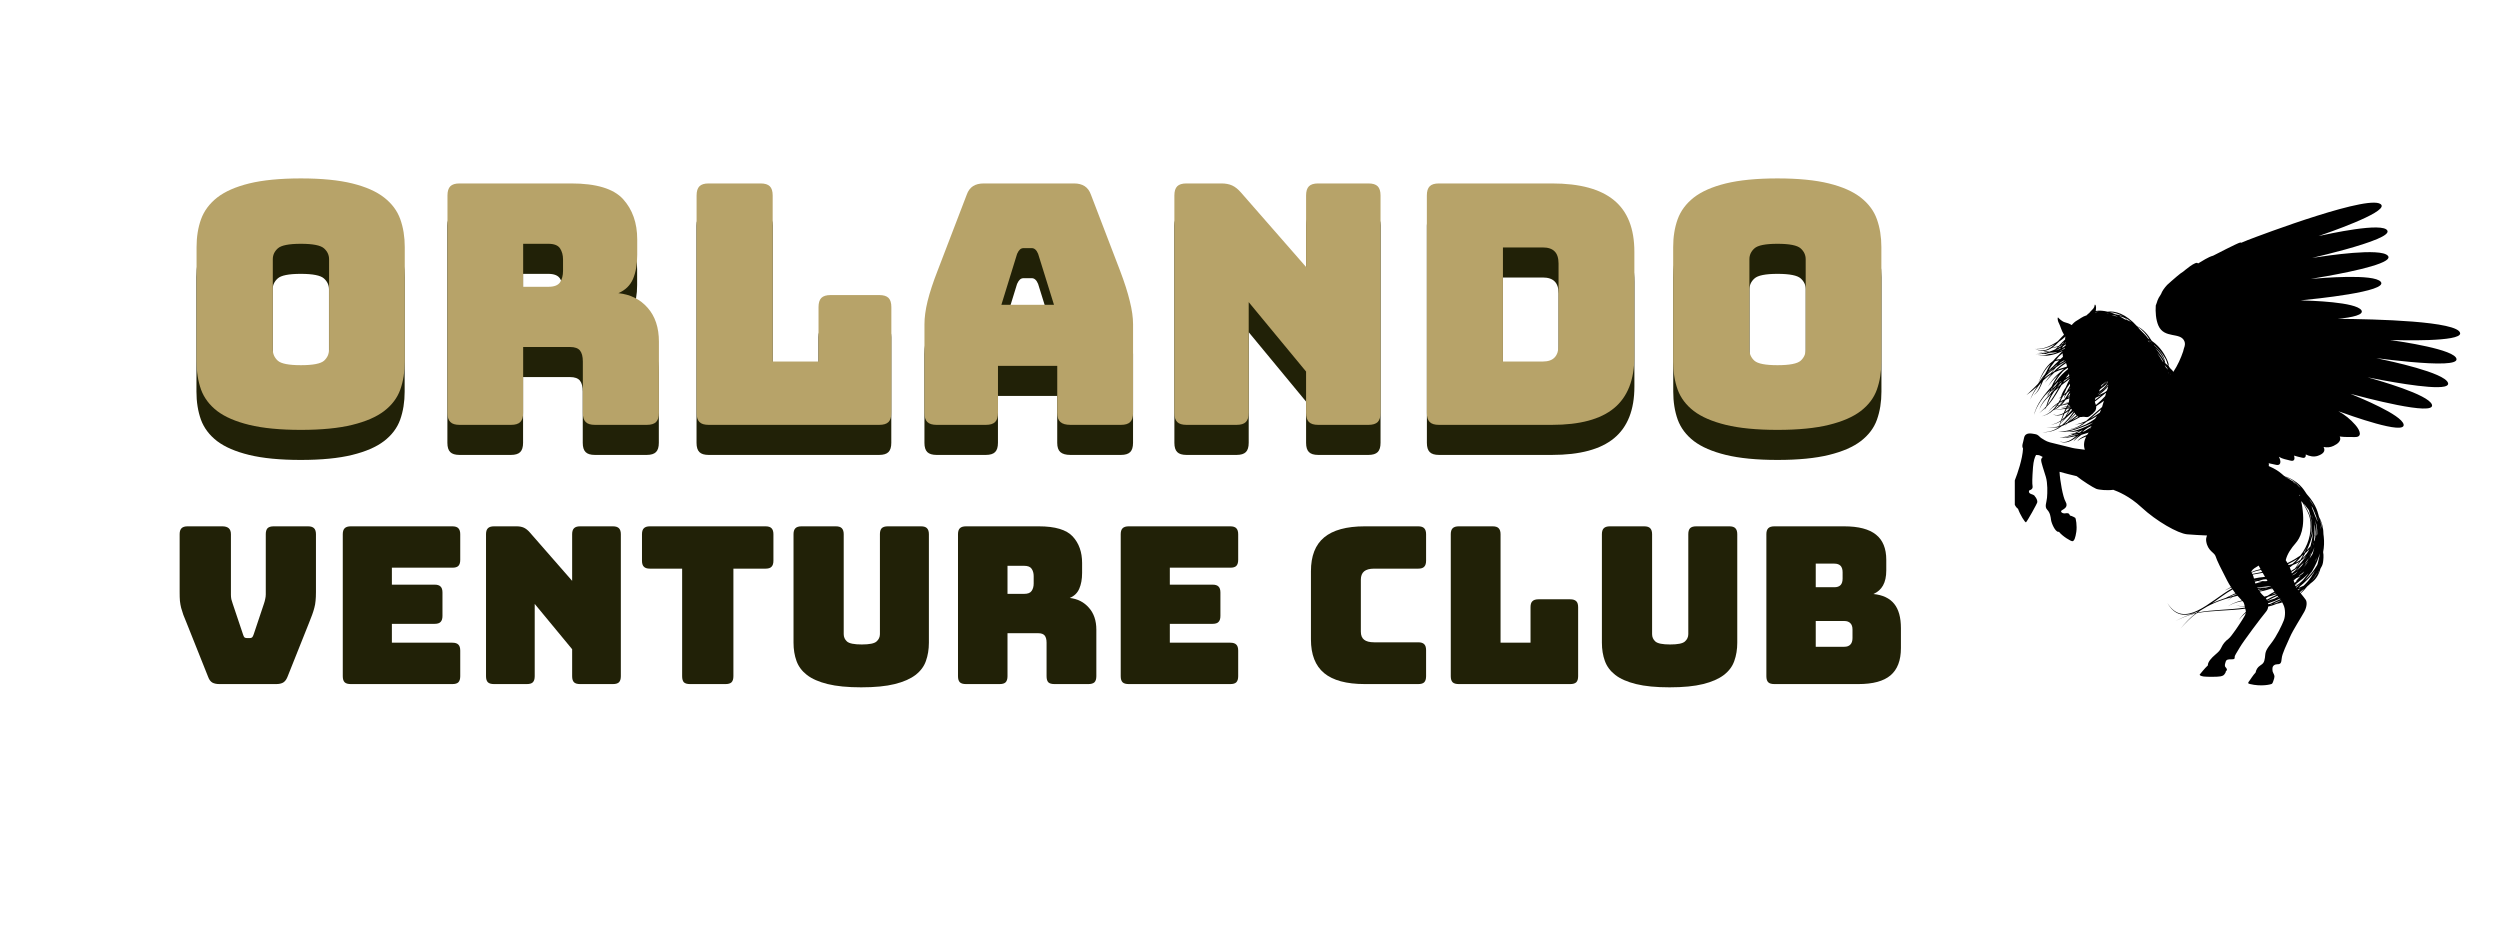
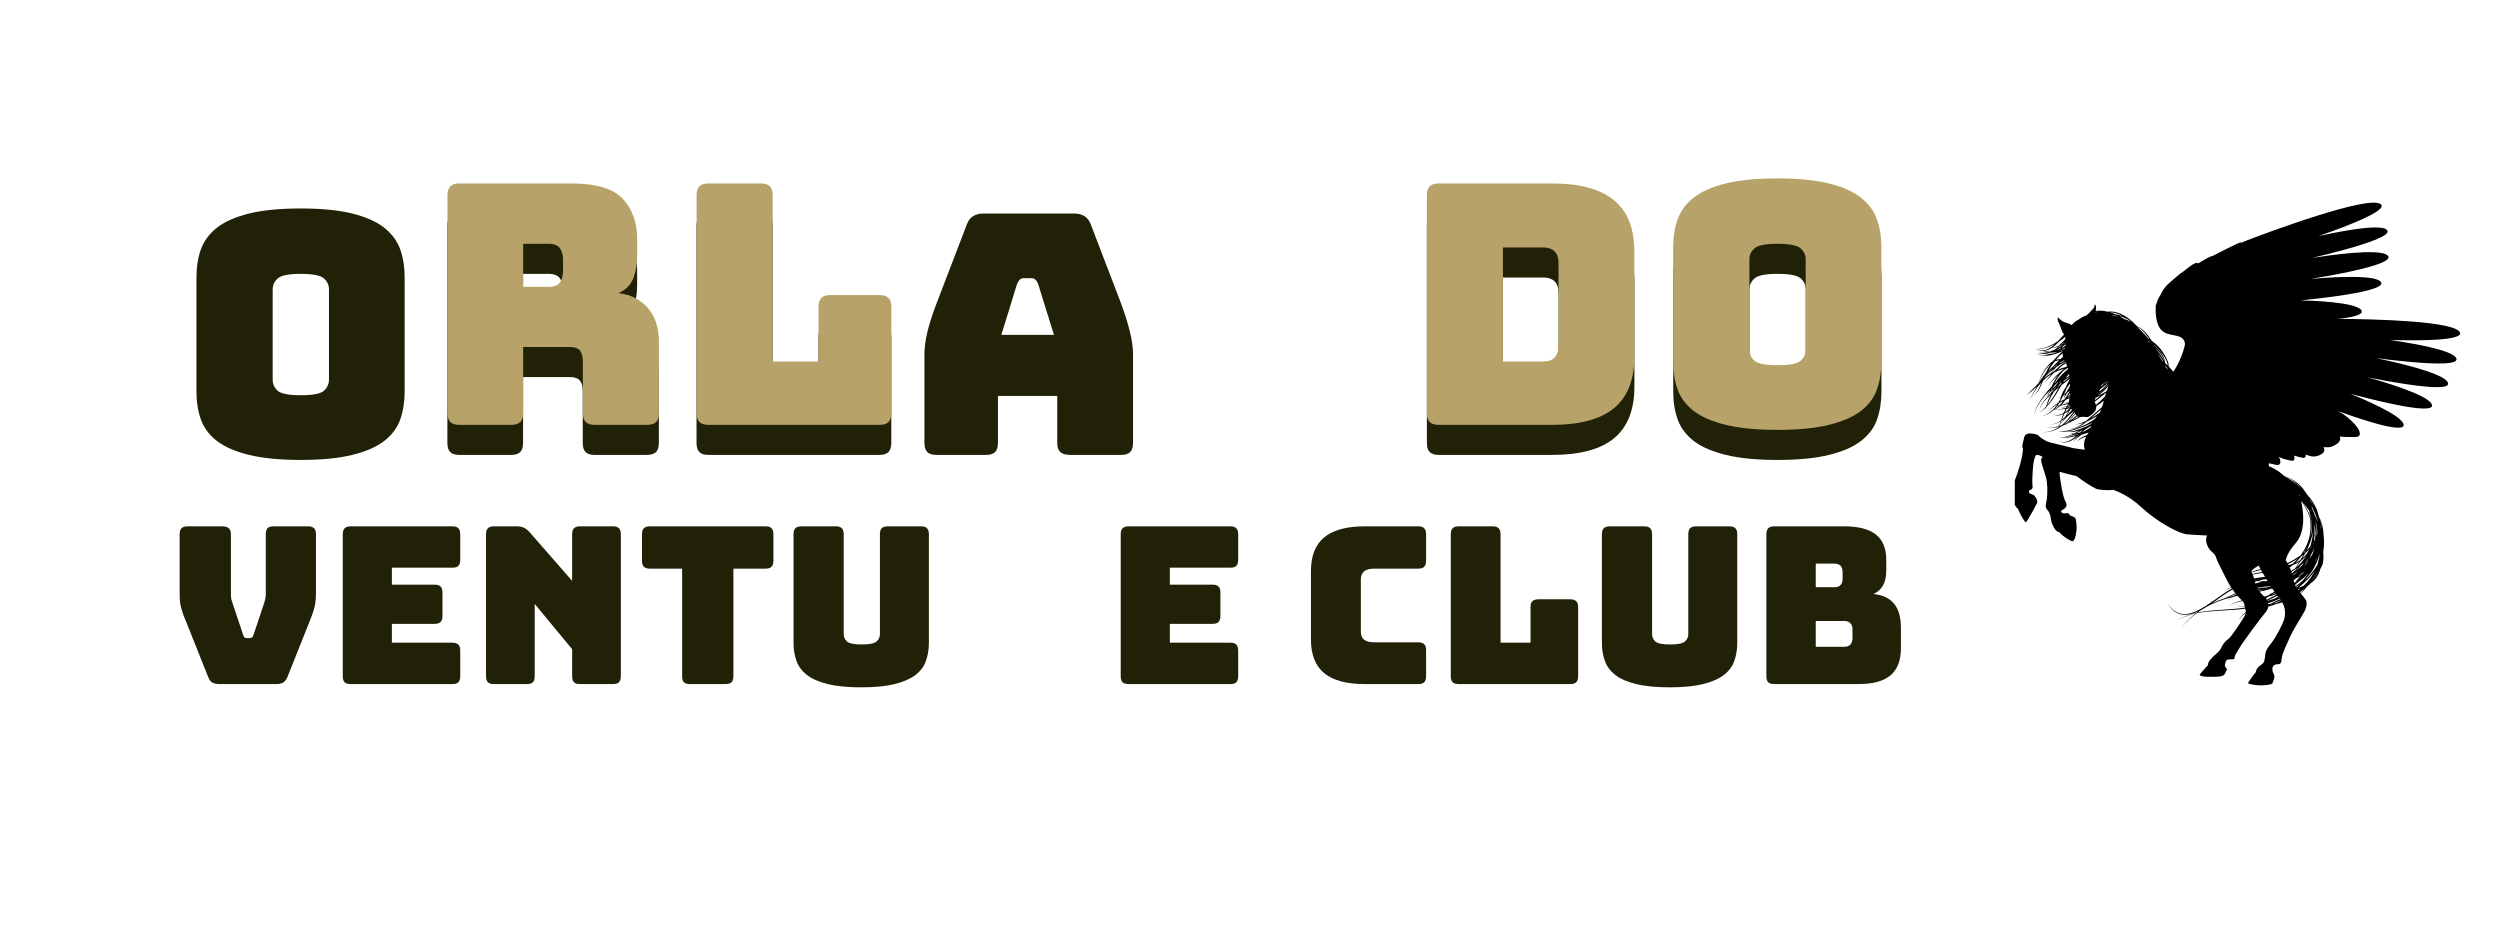
<svg xmlns="http://www.w3.org/2000/svg" width="384" zoomAndPan="magnify" viewBox="0 0 288 108" height="144" preserveAspectRatio="xMidYMid meet" version="1.0">
  <defs>
    <g />
    <clipPath id="8a6e128784">
      <path d="M 232.105 23 L 283.551 23 L 283.551 79 L 232.105 79 Z M 232.105 23 " clip-rule="nonzero" />
    </clipPath>
  </defs>
  <g clip-path="url(#8a6e128784)">
    <path fill="#000000" d="M 240.812 49.391 C 240.82 49.371 240.824 49.355 240.832 49.34 C 240.793 49.371 240.754 49.402 240.707 49.438 C 240.758 49.418 240.766 49.41 240.812 49.391 Z M 240.934 49.082 C 240.621 49.234 240.434 49.27 239.879 49.766 C 239.891 49.762 240.156 49.668 240.168 49.66 C 240.266 49.594 240.711 49.32 240.883 49.211 C 240.898 49.168 240.918 49.125 240.934 49.082 Z M 239.207 49.895 C 239.43 49.863 239.34 49.875 239.602 49.832 C 239.719 49.727 239.836 49.617 239.957 49.516 C 239.691 49.656 239.418 49.793 239.207 49.895 Z M 238.844 50.062 C 238.996 50.027 239.16 49.988 239.207 49.973 C 239.035 49.984 239.066 49.984 239.016 49.984 C 238.969 50.008 238.961 50.012 238.844 50.062 Z M 239.73 49.957 C 239.754 49.941 239.773 49.926 239.797 49.91 C 239.793 49.91 239.684 49.941 239.684 49.941 C 239.684 49.941 239.637 49.984 239.637 49.984 C 239.668 49.977 239.699 49.969 239.73 49.957 Z M 242.062 47.152 C 241.328 47.789 241.305 47.82 240.82 48.23 C 241.191 48.02 241.57 47.762 241.891 47.535 C 241.949 47.43 242.008 47.301 242.062 47.152 Z M 242.441 45.902 C 242.406 45.941 242.371 45.98 242.336 46.016 C 242.371 45.992 242.402 45.965 242.434 45.938 C 242.438 45.926 242.438 45.914 242.441 45.902 Z M 242.625 45.254 C 242.508 45.316 242.613 45.25 242.316 45.488 C 241.906 45.824 241.57 46.078 241.332 46.258 C 241.344 46.43 241.391 46.457 241.449 46.652 C 241.848 46.324 242.203 45.984 242.516 45.637 C 242.551 45.5 242.59 45.371 242.625 45.254 Z M 242.855 44.531 C 242.523 44.914 242.121 45.25 241.703 45.551 C 242.539 45.191 242.508 45.176 242.699 45.016 C 242.77 44.824 242.832 44.754 242.855 44.531 Z M 242.855 44.305 C 242.684 44.555 242.465 44.773 242.242 44.961 C 242.266 44.949 242.277 44.945 242.277 44.945 C 242.277 44.945 242.258 44.957 242.227 44.977 C 242.051 45.121 241.867 45.254 241.68 45.383 C 241.676 45.395 241.672 45.402 241.664 45.414 C 242.27 44.992 242.578 44.695 242.859 44.398 C 242.859 44.367 242.859 44.336 242.855 44.305 Z M 242.684 36.082 C 242.715 36.09 242.746 36.102 242.777 36.113 C 242.855 36.113 242.898 36.117 242.945 36.117 C 242.879 36.105 242.754 36.09 242.684 36.082 Z M 243.691 36.203 C 244.012 36.258 244.375 36.336 244.664 36.484 C 244.148 36.184 243.625 35.996 243.035 35.973 C 243.172 36.012 243.543 36.129 243.691 36.203 Z M 243.992 36.496 C 243.594 36.309 243.613 36.332 243.555 36.32 C 243.449 36.305 243.348 36.289 243.246 36.277 C 243.535 36.367 243.773 36.43 243.992 36.496 Z M 244.785 36.789 C 244.855 36.809 244.934 36.828 245.035 36.867 C 244.891 36.609 244.441 36.492 244.141 36.426 C 244.336 36.523 244.527 36.629 244.785 36.789 Z M 245.531 37.105 C 245.309 36.918 245.07 36.738 244.836 36.59 C 244.934 36.664 245.027 36.758 245.062 36.875 C 245.234 36.945 245.352 37 245.531 37.105 Z M 242.105 44.355 C 242.059 44.453 242.047 44.496 242.016 44.57 C 242.32 44.277 242.551 44.051 242.707 43.895 C 242.656 43.922 242.691 43.898 242.609 43.969 C 242.395 44.152 242.18 44.309 242.105 44.355 Z M 242.836 44.008 C 242.832 43.984 242.832 43.965 242.832 43.941 C 242.598 44.18 242.668 44.105 242.484 44.293 C 242.664 44.152 242.785 44.051 242.836 44.008 Z M 241.938 44.832 C 241.926 44.844 241.918 44.855 241.906 44.867 C 241.875 44.945 241.84 45.027 241.809 45.109 C 242.191 44.859 242.551 44.535 242.816 44.133 C 242.539 44.387 242.281 44.598 241.938 44.832 Z M 241.398 35.949 C 241.395 35.965 241.391 35.977 241.387 35.992 C 241.398 35.988 241.539 35.941 241.797 35.914 C 241.59 35.918 241.484 35.938 241.398 35.949 Z M 241.352 45.953 C 241.348 46 241.34 46.043 241.336 46.086 C 241.539 45.934 241.852 45.699 242.051 45.543 C 241.852 45.633 241.723 45.688 241.43 45.816 C 241.402 45.863 241.379 45.91 241.352 45.953 Z M 246.242 37.957 C 246.25 37.961 246.254 37.965 246.262 37.969 C 246.25 37.961 246.242 37.953 246.234 37.945 C 246.238 37.949 246.238 37.953 246.242 37.957 Z M 246.707 38.156 C 246.953 38.383 247.266 38.711 247.457 38.992 C 247.508 39.02 247.559 39.051 247.609 39.082 C 247.262 38.543 246.797 37.969 246.238 37.641 C 246.672 38.129 246.383 37.852 246.707 38.156 Z M 247.094 38.715 C 247.055 38.676 247.016 38.633 246.977 38.594 C 247.004 38.641 247.035 38.66 247.094 38.715 Z M 247.523 39.363 C 247.555 39.383 247.551 39.379 247.645 39.434 C 247.637 39.426 247.633 39.418 247.629 39.406 C 247.562 39.34 247.492 39.27 247.418 39.195 C 247.457 39.254 247.492 39.309 247.523 39.363 Z M 247.781 39.363 C 247.773 39.352 247.766 39.34 247.762 39.328 C 247.715 39.293 247.695 39.281 247.598 39.215 C 247.621 39.238 247.645 39.266 247.668 39.293 C 247.699 39.312 247.75 39.344 247.781 39.363 Z M 247.914 39.598 C 247.895 39.566 247.879 39.535 247.859 39.504 C 247.84 39.488 247.82 39.473 247.805 39.457 C 247.855 39.523 247.883 39.559 247.914 39.598 Z M 248.184 39.82 C 248.75 40.281 249.34 41.027 249.418 41.742 C 249.434 41.781 249.449 41.82 249.461 41.859 C 249.57 41.941 249.625 41.988 249.719 42.082 C 249.684 41.852 249.602 41.633 249.516 41.426 C 249.477 41.355 249.434 41.285 249.391 41.211 C 249.016 40.586 248.629 40.148 248.141 39.734 C 248.156 39.762 248.172 39.793 248.184 39.82 Z M 248.34 40.16 C 248.711 40.57 249.219 41.34 249.363 41.629 C 249.176 41.062 248.762 40.531 248.324 40.129 C 248.328 40.141 248.332 40.148 248.34 40.16 Z M 248.551 40.734 C 248.754 41.023 248.945 41.32 249.125 41.621 C 249.141 41.637 249.184 41.676 249.191 41.684 C 249.199 41.688 249.207 41.691 249.215 41.699 C 249.051 41.328 248.801 41.02 248.543 40.707 C 248.547 40.719 248.551 40.727 248.551 40.734 Z M 254.859 69.48 C 255.32 69.266 255.766 69.094 256.227 68.941 C 256.453 68.867 256.293 68.934 256.586 68.785 C 256.871 68.641 257.238 68.469 257.527 68.344 C 257.488 68.297 257.449 68.25 257.41 68.199 C 257.312 68.297 257.262 68.359 257.184 68.465 C 257.262 68.355 257.309 68.289 257.402 68.188 C 257.332 68.098 257.262 68.004 257.191 67.902 C 256.297 68.406 255.727 68.883 254.859 69.48 Z M 253.156 70.566 C 254.883 70.215 256.594 70.289 258.625 70 C 258.617 69.977 258.613 69.957 258.609 69.934 C 258.211 69.879 257.832 69.789 257.539 69.723 C 257.848 69.781 258.27 69.859 258.602 69.898 C 258.516 69.492 258.512 69.422 258.324 69.234 C 257.34 69.426 256.949 69.68 256.648 69.863 C 256.887 69.703 257.277 69.406 258.27 69.176 C 258.152 69.059 257.973 68.875 257.762 68.633 C 257.57 68.676 257.383 68.727 257.195 68.773 C 256.973 68.926 256.812 69.055 256.605 69.223 C 256.785 69.062 256.887 68.965 257.109 68.797 C 256.82 68.871 256.07 69.082 255.867 69.176 C 255.867 69.176 255.879 69.168 255.898 69.156 C 255.273 69.375 254.738 69.613 254.277 69.863 C 253.684 70.234 253.746 70.141 253.156 70.566 Z M 257.648 68.496 C 257.605 68.52 257.582 68.531 257.512 68.574 C 257.566 68.559 257.621 68.543 257.676 68.531 C 257.668 68.52 257.656 68.508 257.648 68.496 Z M 257.59 68.426 C 257.312 68.535 256.984 68.668 256.684 68.801 C 256.906 68.734 257.137 68.672 257.367 68.609 C 257.461 68.547 257.531 68.504 257.613 68.453 C 257.605 68.445 257.598 68.434 257.59 68.426 Z M 250.039 43.023 C 250.09 43.219 250.047 43.094 250.094 43.215 C 250.094 43.215 250.098 43.215 250.098 43.215 C 250.082 43.164 250.062 43.098 250.039 43.023 Z M 249.758 42.848 C 249.828 43.016 249.773 42.91 249.867 43.051 C 249.836 42.984 249.801 42.922 249.758 42.848 Z M 249.352 41.777 C 249.324 41.73 249.301 41.691 249.277 41.652 C 249.293 41.707 249.289 41.691 249.301 41.746 C 249.316 41.758 249.336 41.77 249.352 41.777 Z M 249.594 42.312 C 249.574 42.289 249.555 42.266 249.535 42.242 C 249.535 42.242 249.535 42.242 249.535 42.293 C 249.531 42.285 249.527 42.234 249.523 42.23 C 249.48 42.176 249.473 42.164 249.363 42.043 C 249.414 42.133 249.461 42.227 249.508 42.324 C 249.57 42.383 249.629 42.438 249.75 42.598 C 249.719 42.523 249.648 42.379 249.602 42.32 C 249.586 42.316 249.574 42.312 249.574 42.312 C 249.574 42.312 249.582 42.312 249.594 42.312 Z M 249.723 41.855 C 249.746 41.996 249.746 42.066 249.75 42.113 C 249.777 42.141 249.805 42.172 249.832 42.203 C 249.801 42.074 249.777 41.996 249.723 41.855 Z M 259.363 65.918 C 259.695 65.75 260.055 65.641 260.418 65.562 C 260.332 65.41 260.254 65.27 260.195 65.156 C 260.105 65.223 260.004 65.289 259.891 65.348 C 259.633 65.484 259.312 65.762 259.363 65.918 Z M 259.465 66.121 C 259.84 66.039 260.234 65.969 260.602 65.891 C 260.555 65.809 260.512 65.73 260.469 65.656 C 260.086 65.727 259.734 65.816 259.387 65.973 C 259.406 66.016 259.434 66.059 259.465 66.121 Z M 259.66 66.648 C 260.012 66.574 260.449 66.492 260.93 66.453 C 260.836 66.293 260.746 66.137 260.66 65.988 C 260.25 66.066 259.891 66.121 259.504 66.195 C 259.559 66.301 259.613 66.441 259.66 66.648 Z M 259.719 66.895 C 259.766 66.879 259.77 66.875 259.816 66.859 C 259.805 66.859 259.793 66.855 259.785 66.852 C 259.734 66.863 259.758 66.859 259.711 66.871 C 259.715 66.879 259.715 66.887 259.719 66.895 Z M 259.73 66.938 C 259.781 66.922 259.832 66.906 259.883 66.891 C 259.793 66.91 259.781 66.914 259.727 66.93 C 259.727 66.93 259.727 66.934 259.73 66.938 Z M 259.824 67.223 C 260.074 67.129 260.359 67.066 260.637 67.016 C 260.445 66.992 260.242 66.957 260.09 66.926 C 259.977 66.957 259.863 66.988 259.754 67.02 C 259.773 67.086 259.797 67.152 259.824 67.223 Z M 260.051 67.727 C 261.242 67.641 260.723 67.789 261.602 67.539 C 261.594 67.527 261.586 67.52 261.582 67.512 C 260.227 67.672 260.359 67.648 260.027 67.684 C 260.035 67.699 260.043 67.715 260.051 67.727 Z M 260.16 67.918 C 260.277 67.891 260.398 67.859 260.52 67.828 C 260.473 67.828 260.289 67.832 260.113 67.844 C 260.129 67.867 260.145 67.895 260.16 67.918 Z M 260.258 68.07 C 260.473 68.023 260.547 68.012 260.828 67.934 C 260.43 67.973 260.582 67.945 260.23 68.035 C 260.238 68.047 260.246 68.059 260.258 68.07 Z M 261.199 67.816 C 261.043 67.82 261.113 67.809 260.844 67.879 C 260.871 67.875 261.172 67.824 261.199 67.816 Z M 260.844 68.73 C 261.066 68.68 261.16 68.652 261.207 68.641 C 261.555 68.41 261.773 68.293 262.02 68.168 C 261.949 68.07 261.879 67.965 261.809 67.855 C 261.641 67.895 261.566 67.906 261.402 67.938 C 261.711 67.859 261.535 67.902 261.793 67.836 C 261.785 67.824 261.781 67.816 261.773 67.809 C 261.668 67.812 261.703 67.809 261.637 67.812 C 261.453 67.871 261.043 68.02 260.316 68.156 C 260.488 68.398 260.621 68.512 260.844 68.73 Z M 261.141 69.09 C 261.566 68.844 261.812 68.727 262.254 68.531 C 262.16 68.547 262.156 68.547 261.969 68.574 C 262.23 68.52 262.191 68.531 262.266 68.512 C 262.246 68.484 262.246 68.484 262.227 68.457 C 261.918 68.57 261.609 68.664 261.301 68.746 C 261.168 68.832 261.078 68.895 261.027 68.93 C 261.07 68.98 261.109 69.031 261.141 69.09 Z M 261.215 69.238 C 261.488 69.125 261.75 69.039 262.039 68.957 C 262.273 68.82 262.332 68.785 262.438 68.727 C 262.414 68.695 262.387 68.664 262.359 68.633 C 261.98 68.801 261.625 68.973 261.203 69.211 C 261.207 69.223 261.211 69.23 261.215 69.238 Z M 261.25 69.379 C 261.355 69.344 261.328 69.355 261.434 69.297 C 261.363 69.324 261.438 69.293 261.246 69.371 C 261.246 69.375 261.25 69.375 261.25 69.379 Z M 261.871 69.148 C 261.543 69.25 261.652 69.219 261.43 69.316 C 261.754 69.199 261.809 69.176 261.871 69.148 Z M 261.281 69.594 C 261.355 69.59 261.434 69.582 261.516 69.578 C 262.031 69.305 262.379 69.164 262.723 69.02 C 262.719 69.02 262.715 69.016 262.711 69.012 C 262.664 69.02 262.621 69.031 262.578 69.039 L 262.703 69.004 C 262.684 68.988 262.668 68.973 262.652 68.957 C 262.203 69.16 261.898 69.297 261.27 69.508 C 261.273 69.539 261.277 69.566 261.281 69.594 Z M 261.293 69.691 C 261.312 69.684 261.332 69.672 261.355 69.66 C 261.332 69.66 261.309 69.66 261.289 69.664 C 261.289 69.672 261.289 69.684 261.293 69.691 Z M 261.805 69.629 C 261.754 69.633 261.707 69.641 261.66 69.641 C 261.602 69.672 261.547 69.699 261.488 69.73 C 261.574 69.707 261.703 69.668 261.805 69.629 Z M 262.328 69.414 C 262.621 69.273 262.754 69.191 262.801 69.16 C 262.801 69.156 262.797 69.148 262.793 69.141 C 262.492 69.262 262.168 69.398 261.875 69.535 C 262.188 69.492 262.156 69.488 262.328 69.414 Z M 262.867 69.297 C 262.863 69.289 262.859 69.281 262.855 69.27 C 262.812 69.297 262.77 69.32 262.727 69.344 C 262.898 69.285 262.797 69.32 262.867 69.297 Z M 262.492 68.789 C 262.445 68.812 262.512 68.781 262.312 68.883 C 262.383 68.863 262.457 68.848 262.527 68.828 C 262.516 68.816 262.504 68.805 262.492 68.789 Z M 262.094 68.277 C 261.973 68.34 261.832 68.414 261.695 68.496 C 261.844 68.449 261.992 68.398 262.145 68.344 C 262.125 68.32 262.109 68.297 262.094 68.277 Z M 261.676 67.656 C 261.652 67.664 261.625 67.672 261.602 67.676 C 261.613 67.676 261.629 67.676 261.645 67.676 C 261.656 67.672 261.668 67.668 261.68 67.664 C 261.68 67.66 261.676 67.66 261.676 67.656 Z M 260.676 66.664 C 260.398 66.711 260.105 66.77 259.805 66.848 C 259.816 66.848 259.832 66.852 259.848 66.852 C 260.363 66.703 260.512 66.711 260.676 66.664 Z M 261.094 66.723 C 260.719 66.746 260.816 66.734 260.191 66.898 C 260.996 66.992 261.086 66.945 261.219 66.93 C 261.176 66.859 261.133 66.793 261.094 66.723 Z M 263.258 54.938 C 263.461 55.027 263.309 54.969 263.434 55.008 C 263.473 55.016 263.516 55.027 263.562 55.047 C 263.391 54.961 263.508 55.016 263.195 54.883 C 263.219 54.902 263.238 54.918 263.258 54.938 Z M 263.52 64.863 C 264.164 64.551 264.586 64.289 265.012 63.992 C 265.883 62.852 266.273 61.559 266.164 60.137 C 266.16 60.098 266.125 59.855 266.117 59.82 C 266.055 59.512 266.043 59.297 265.473 58.27 C 265.223 57.824 265.246 57.879 265.09 57.727 C 265.141 57.941 265.188 58.168 265.223 58.418 C 265.578 60.844 264.984 61.977 264.434 62.602 C 264 63.09 263.473 63.816 263.316 64.539 C 263.387 64.641 263.457 64.75 263.52 64.863 Z M 263.648 65.098 C 263.832 65.051 263.934 65.02 264.07 64.973 C 264.301 64.777 264.508 64.578 264.699 64.367 C 264.355 64.582 263.988 64.793 263.59 64.984 C 263.609 65.02 263.629 65.059 263.648 65.098 Z M 263.723 65.25 C 263.746 65.234 263.766 65.215 263.789 65.199 C 263.762 65.207 263.738 65.215 263.711 65.223 C 263.715 65.23 263.719 65.238 263.723 65.25 Z M 263.934 65.762 C 263.98 65.738 264.168 65.629 264.398 65.477 C 264.562 65.234 264.734 64.961 264.871 64.734 C 264.645 64.879 264.402 64.992 264.148 65.086 C 263.961 65.238 264.039 65.18 263.781 65.371 C 263.836 65.5 263.891 65.633 263.934 65.762 Z M 264.023 66.051 C 264.316 65.82 264.473 65.684 264.723 65.395 C 264.676 65.43 264.512 65.555 264.277 65.691 C 264.148 65.855 264.195 65.793 264.137 65.867 C 264.137 65.867 264.176 65.812 264.242 65.711 C 264.242 65.711 264.102 65.809 263.977 65.891 C 264 65.965 263.98 65.906 264.023 66.051 Z M 264.082 66.277 C 264.367 66.156 264.473 66.086 264.699 65.812 C 264.512 65.977 264.289 66.133 264.078 66.258 C 264.082 66.266 264.082 66.273 264.082 66.277 Z M 264.195 66.723 C 264.223 66.703 264.254 66.68 264.281 66.656 C 264.273 66.656 264.27 66.656 264.27 66.656 C 264.262 66.66 264.254 66.668 264.246 66.672 C 264.254 66.672 264.258 66.672 264.258 66.672 C 264.258 66.672 264.254 66.672 264.246 66.672 C 264.227 66.68 264.207 66.691 264.191 66.703 C 264.191 66.711 264.195 66.715 264.195 66.723 Z M 264.309 67.141 C 264.422 67.086 264.531 67.023 264.637 66.961 C 264.578 66.98 264.523 67 264.465 67.012 C 264.59 66.797 264.758 66.688 265.035 66.363 C 264.887 66.457 264.715 66.543 264.547 66.598 C 264.461 66.672 264.375 66.742 264.227 66.848 C 264.254 66.949 264.281 67.047 264.309 67.141 Z M 264.383 67.359 C 264.633 67.301 264.641 67.301 264.832 67.258 C 264.969 67.148 265.195 66.957 265.312 66.828 C 265.832 66.227 265.855 66.16 265.93 66.035 C 265.734 66.258 265.516 66.473 265.27 66.672 C 265.117 66.797 264.953 66.914 264.953 66.914 C 264.859 66.992 264.625 67.18 264.379 67.352 C 264.379 67.355 264.383 67.355 264.383 67.359 Z M 264.453 67.539 C 264.578 67.453 264.703 67.363 264.824 67.262 C 264.488 67.367 264.395 67.395 264.395 67.395 C 264.414 67.445 264.434 67.492 264.453 67.539 Z M 264.531 67.695 C 264.59 67.652 264.688 67.59 264.988 67.285 C 264.828 67.414 264.664 67.531 264.5 67.637 C 264.512 67.656 264.523 67.676 264.531 67.695 Z M 264.746 68 C 264.789 67.965 264.781 67.973 264.84 67.93 C 264.812 67.914 264.777 67.902 264.75 67.898 C 264.727 67.906 264.707 67.914 264.684 67.926 C 264.719 67.969 264.676 67.918 264.746 68 Z M 265.035 67.773 C 264.742 67.898 264.824 67.863 264.766 67.891 C 264.797 67.898 264.828 67.914 264.844 67.926 C 264.91 67.875 264.91 67.879 265.035 67.773 Z M 265.008 68.316 C 265.195 68.121 265.32 67.977 265.438 67.832 C 265.035 68.125 265.312 67.926 264.938 68.23 C 264.965 68.262 264.988 68.289 265.008 68.316 Z M 266.297 66.391 C 266.359 66.219 266.348 66.25 266.383 66.137 C 266.129 66.426 266.086 66.527 265.355 67.211 C 264.855 67.633 265.082 67.43 264.801 67.723 C 265.238 67.535 265.242 67.535 265.375 67.477 C 265.699 67.172 266.016 66.809 266.297 66.391 Z M 266.871 66.129 C 266.879 66.098 266.883 66.066 266.891 66.035 C 266.711 66.387 266.488 66.699 266.246 66.977 C 266.5 66.711 266.703 66.449 266.871 66.129 Z M 267.16 65.738 C 267.141 65.766 267.121 65.789 267.105 65.816 C 267.059 65.938 267.008 66.059 266.945 66.18 C 267.031 66.031 267.102 65.883 267.16 65.738 Z M 266.395 66.121 C 266.363 66.262 266.375 66.211 266.344 66.316 C 266.445 66.168 266.562 65.969 266.672 65.746 C 266.543 65.922 266.434 66.074 266.395 66.121 Z M 266.117 66.188 C 266.23 65.98 266.254 65.934 266.297 65.844 C 266.113 66.117 265.965 66.305 265.801 66.496 C 265.699 66.652 265.633 66.734 265.539 66.855 C 266.012 66.418 266.484 65.809 266.652 65.551 C 267 65.016 266.949 65.109 267.023 64.828 C 267.105 64.504 267.199 64.078 267.254 63.754 C 267.082 64.234 266.941 64.883 266.117 66.188 Z M 267.293 60.773 C 267.297 60.789 267.32 60.883 267.34 60.996 C 267.32 60.762 267.297 60.633 267.293 60.586 C 267.289 60.578 267.285 60.574 267.285 60.566 C 267.289 60.656 267.289 60.656 267.293 60.773 Z M 267.543 60.938 C 267.512 60.637 267.41 60.188 267.246 59.824 C 267.324 60.07 267.387 60.309 267.441 60.562 C 267.48 60.688 267.512 60.812 267.543 60.938 Z M 267.477 63.145 C 267.477 63.133 267.477 63.125 267.477 63.117 C 267.477 63.141 267.477 63.137 267.477 63.145 Z M 267.109 59.949 C 267.109 59.961 267.109 59.957 267.113 59.977 C 267.109 59.969 267.109 59.961 267.109 59.949 Z M 266.992 59.586 C 267.031 59.699 267.066 59.812 267.098 59.93 C 267.082 59.781 267.074 59.77 266.992 59.586 Z M 266.941 60.012 C 266.945 60.016 266.945 60.02 266.949 60.023 C 266.965 60.047 266.984 60.07 267 60.094 C 266.992 60.074 266.988 60.051 266.98 60.027 C 266.969 60.02 266.953 60.016 266.941 60.012 Z M 266.629 59 C 266.598 58.984 266.57 58.973 266.523 58.969 C 266.543 59.016 266.586 59.117 266.691 59.418 C 266.781 59.602 266.867 59.801 266.941 60.008 C 266.953 60.012 266.965 60.016 266.98 60.02 C 266.883 59.672 266.762 59.332 266.629 59 Z M 266.734 58.898 C 266.793 59.043 266.723 58.887 266.867 59.164 C 266.867 59.164 266.871 59.164 266.871 59.164 C 266.848 59.117 266.797 59.008 266.734 58.898 Z M 266.031 57.492 C 266.062 57.547 266.094 57.605 266.121 57.66 C 266.305 57.914 266.488 58.191 266.656 58.496 C 266.5 58.168 266.297 57.832 266.031 57.492 Z M 265.738 63.395 C 265.883 63.254 266.02 63.109 266.145 62.961 C 266.215 62.75 266.305 62.531 266.164 62.371 C 266.035 62.754 265.895 63.07 265.738 63.395 Z M 265.492 63.621 C 265.59 63.418 265.664 63.27 265.781 62.988 C 265.672 63.227 265.547 63.449 265.363 63.727 C 265.406 63.691 265.449 63.656 265.492 63.621 Z M 266.262 63.625 C 266.043 64 266.227 63.684 266.02 64.102 C 266.047 64.055 266.234 63.723 266.262 63.625 Z M 266.512 62.641 C 266.492 62.738 266.504 62.703 266.469 62.836 C 266.504 62.746 266.535 62.652 266.562 62.562 C 266.547 62.586 266.527 62.613 266.512 62.641 Z M 266.297 59.34 C 266.328 59.441 266.367 59.57 266.418 59.785 C 266.387 59.598 266.363 59.492 266.297 59.34 Z M 266.383 58.625 C 266.449 58.781 266.477 58.855 266.523 58.961 C 266.566 58.965 266.59 58.977 266.625 58.988 C 266.414 58.477 266.359 58.414 266.281 58.285 C 266.328 58.426 266.371 58.578 266.383 58.625 Z M 266.379 62.66 C 266.383 62.652 266.387 62.645 266.395 62.637 C 266.449 62.383 266.445 62.395 266.453 62.355 C 266.43 62.457 266.406 62.559 266.379 62.66 Z M 266.152 63.449 C 266.246 63.195 266.285 63.051 266.324 62.906 C 266.32 62.914 266.312 62.922 266.309 62.93 C 266.262 63.109 266.211 63.273 266.152 63.449 Z M 266.477 61.145 C 266.41 61.578 266.297 61.977 266.164 62.367 C 266.203 62.398 266.246 62.473 266.254 62.586 C 266.336 62.277 266.441 61.691 266.477 61.145 Z M 266.73 61.824 C 266.656 61.676 266.656 61.684 266.633 61.641 C 266.621 61.797 266.613 62.031 266.559 62.383 C 266.66 62.219 266.66 62.215 266.668 62.168 C 266.691 62.07 266.723 61.926 266.73 61.824 Z M 266.699 64.727 C 266.723 64.68 266.855 64.426 266.906 64.234 C 266.699 64.688 266.867 64.254 266.699 64.727 Z M 266.762 60.207 C 266.871 60.68 266.906 61.266 266.875 61.746 C 266.969 61.504 266.957 61.516 266.938 61.035 C 266.883 60.543 266.887 60.492 266.699 59.887 C 266.742 60.109 266.711 60 266.762 60.207 Z M 266.656 60.457 C 266.645 60.395 266.637 60.328 266.625 60.262 C 266.629 60.324 266.633 60.391 266.633 60.414 C 266.641 60.43 266.648 60.441 266.656 60.457 Z M 266.633 60.453 C 266.645 60.953 266.617 60.922 266.633 61.168 C 266.637 61.219 266.637 61.547 266.633 61.629 C 266.68 61.699 266.664 61.672 266.73 61.785 C 266.762 61.395 266.758 61.25 266.668 60.539 C 266.656 60.508 266.645 60.48 266.633 60.453 Z M 266.176 65.578 C 266.184 65.566 266.184 65.566 266.188 65.559 C 266.184 65.566 266.18 65.57 266.176 65.578 Z M 266.414 63.801 C 266.492 63.551 266.562 63.297 266.625 63.043 C 266.496 63.414 266.355 63.707 266.234 63.906 C 266.176 64.082 266.109 64.223 266.035 64.371 C 266.176 64.188 266.301 63.996 266.414 63.801 Z M 265.223 64.332 C 265.609 64.012 265.902 63.59 266.035 63.262 C 265.836 63.48 265.691 63.609 265.578 63.711 C 265.473 63.914 265.316 64.18 265.223 64.332 Z M 265.344 63.906 C 265.23 64 265.191 64.027 265.113 64.082 C 264.906 64.355 264.668 64.613 264.445 64.824 C 264.641 64.734 264.801 64.645 265.016 64.492 C 265.121 64.312 265.246 64.094 265.344 63.906 Z M 265.566 64.18 C 265.594 64.133 265.625 64.09 265.652 64.043 C 265.473 64.262 265.254 64.465 265.043 64.617 C 264.875 64.875 264.742 65.07 264.504 65.391 C 264.918 65.039 265.281 64.621 265.566 64.18 Z M 265.039 65.297 C 265.059 65.227 265.066 65.195 265.078 65.148 C 265.078 65.152 265.059 65.273 265.059 65.273 C 265.23 65.086 265.266 65.035 265.398 64.801 C 265.34 64.863 265.277 64.938 265.055 65.129 C 264.859 65.418 264.715 65.598 264.551 65.77 C 264.598 65.73 264.773 65.582 265.039 65.297 Z M 264.938 66.238 C 264.879 66.301 264.816 66.359 264.754 66.414 C 264.938 66.312 265.109 66.195 265.281 66.062 C 265.34 65.984 265.398 65.906 265.453 65.824 C 265.312 65.953 265.152 66.086 264.938 66.238 Z M 264.945 65.91 C 264.93 65.93 264.914 65.949 264.898 65.969 C 265.191 65.715 265.402 65.496 265.508 65.363 C 265.32 65.578 265.137 65.754 264.945 65.91 Z M 265.711 64.902 C 265.551 65.129 265.359 65.355 265.34 65.383 C 265.555 65.164 265.762 64.906 265.938 64.648 C 265.867 64.738 265.789 64.824 265.711 64.902 Z M 265.719 64.172 C 265.641 64.289 265.613 64.332 265.516 64.465 C 265.688 64.262 265.68 64.254 265.719 64.172 Z M 265.535 64.906 C 265.535 64.918 265.531 64.934 265.531 64.945 C 265.703 64.777 265.891 64.469 265.996 64.273 C 265.945 64.348 265.824 64.5 265.762 64.566 C 265.695 64.684 265.629 64.777 265.535 64.906 Z M 265.562 58.219 C 265.461 58.109 265.484 58.129 265.375 58.012 C 266.102 59.164 266.156 59.523 266.234 59.965 C 266.254 60.102 266.281 60.297 266.285 60.465 C 266.312 61 266.25 61.594 266.074 62.199 C 266.281 61.547 266.336 61.238 266.328 60.918 C 266.328 60.234 266.262 59.688 265.992 58.789 C 265.781 58.461 265.859 58.652 265.562 58.219 Z M 265.77 57.363 C 265.777 57.391 265.785 57.414 265.797 57.441 C 265.801 57.445 265.801 57.445 265.82 57.469 C 265.785 57.395 265.828 57.477 265.77 57.363 Z M 264.855 56.98 C 264.875 57.023 264.891 57.066 264.906 57.113 C 264.934 57.113 264.961 57.117 264.988 57.121 C 264.945 57.074 264.902 57.027 264.855 56.98 Z M 264.051 55.422 C 264.344 55.664 264.035 55.434 264.496 55.781 C 264.363 55.637 264.223 55.52 264.051 55.422 Z M 263.422 55.074 C 263.434 55.086 263.449 55.098 263.465 55.113 C 263.484 55.113 263.5 55.117 263.52 55.121 C 263.512 55.117 263.422 55.074 263.422 55.074 Z M 263.398 55.004 C 263.578 55.094 263.867 55.281 263.969 55.355 C 264.449 55.535 264.758 55.98 264.871 56.078 C 264.93 56.125 264.984 56.172 265.039 56.223 C 264.605 55.688 264.062 55.195 263.398 55.004 Z M 239.312 47.945 C 239.09 48.133 238.93 48.262 238.723 48.414 C 238.855 48.34 239.082 48.223 239.438 48.016 C 239.371 47.996 239.344 47.977 239.312 47.945 Z M 239.109 47.707 C 238.707 48.113 238.496 48.34 238.309 48.566 C 238.637 48.344 238.934 48.105 239.227 47.852 C 239.191 47.809 239.152 47.762 239.109 47.707 Z M 238.961 47.523 C 238.617 48.023 238.238 48.484 237.781 48.879 C 237.926 48.805 238.066 48.723 238.211 48.633 C 238.52 48.207 238.84 47.871 239.055 47.641 C 239.023 47.602 238.992 47.562 238.961 47.523 Z M 238.848 47.387 C 238.32 47.832 237.816 48.32 237.336 48.816 C 237.305 48.902 237.273 48.98 237.25 49.051 C 237.332 49.031 237.422 49.008 237.52 48.977 C 238.039 48.555 238.504 47.977 238.875 47.418 C 238.867 47.406 238.855 47.395 238.848 47.387 Z M 238.602 47.09 C 238.574 47.113 238.551 47.137 238.523 47.156 C 238.332 47.457 238.223 47.648 238.055 47.895 C 238.355 47.609 238.52 47.43 238.699 47.219 C 238.656 47.18 238.637 47.16 238.602 47.09 Z M 238.539 46.934 C 238.336 46.992 238.246 47.012 238.109 47.043 C 238.105 47.051 238.105 47.055 238.102 47.062 C 238.148 47.055 238.273 47.035 238.52 46.969 C 238.527 46.957 238.531 46.949 238.539 46.938 C 238.539 46.938 238.539 46.938 238.539 46.934 Z M 238.461 46.816 C 238.406 46.832 238.348 46.844 238.203 46.867 C 238.188 46.898 238.172 46.926 238.156 46.953 C 238.258 46.926 238.355 46.898 238.496 46.852 C 238.484 46.84 238.473 46.828 238.461 46.816 Z M 238.324 45.5 C 238.227 45.668 238.203 45.707 238.168 45.758 C 238.359 45.594 238.332 45.617 238.453 45.512 C 238.465 45.422 238.477 45.34 238.48 45.266 C 238.43 45.344 238.375 45.43 238.324 45.5 Z M 238.473 44.711 C 238.371 44.895 238.402 44.836 238.363 44.902 C 238.398 44.867 238.438 44.832 238.477 44.793 C 238.477 44.766 238.473 44.738 238.473 44.711 Z M 238.457 44.199 C 237.918 44.934 238.227 44.441 237.762 45.434 C 237.934 45.285 237.953 45.273 238.055 45.184 C 238.211 44.91 238.293 44.742 238.465 44.441 C 238.465 44.359 238.461 44.277 238.457 44.199 Z M 238.445 43.938 C 238.418 43.984 238.41 44.004 238.371 44.082 C 238.406 44.035 238.41 44.031 238.445 43.984 C 238.445 43.969 238.445 43.953 238.445 43.938 Z M 237.332 46.254 C 237.492 46.16 237.664 46.074 237.848 45.988 C 238.043 45.715 238.297 45.281 238.461 44.992 C 238.328 45.109 238.234 45.188 238.129 45.27 C 237.934 45.551 237.828 45.715 237.797 45.957 C 237.785 45.816 237.793 45.688 237.918 45.43 C 237.84 45.488 237.762 45.543 237.68 45.598 C 237.566 45.832 237.461 46.035 237.332 46.254 Z M 237.484 45.656 C 237.5 45.648 237.512 45.637 237.527 45.625 C 237.57 45.527 237.617 45.426 237.664 45.324 C 237.605 45.418 237.551 45.523 237.484 45.656 Z M 237.023 46.723 C 237.176 46.699 237.125 46.707 237.266 46.68 C 237.387 46.566 237.543 46.391 237.664 46.238 C 237.348 46.477 237.434 46.41 237.082 46.664 C 237.293 46.492 237.441 46.371 237.668 46.184 C 237.52 46.254 237.375 46.324 237.242 46.398 C 237.176 46.508 237.105 46.609 237.023 46.723 Z M 236.688 46.762 C 236.703 46.762 236.859 46.742 236.883 46.742 C 236.973 46.621 237 46.57 237.031 46.523 C 236.906 46.605 236.793 46.684 236.688 46.762 Z M 236.652 47.156 C 236.828 47.059 237.051 46.883 237.195 46.75 C 237.148 46.758 237.184 46.754 236.988 46.77 C 236.879 46.91 236.77 47.039 236.652 47.156 Z M 238.25 46.781 C 238.297 46.77 238.32 46.766 238.402 46.742 C 238.379 46.707 238.359 46.664 238.344 46.617 C 238.312 46.672 238.281 46.727 238.25 46.781 Z M 238.418 45.73 C 238.426 45.699 238.43 45.668 238.434 45.641 C 238.375 45.688 238.453 45.625 238.172 45.848 C 238.254 45.812 238.336 45.781 238.418 45.75 C 238.418 45.746 238.418 45.746 238.418 45.742 C 238.383 45.746 238.395 45.746 238.301 45.754 C 238.328 45.746 238.402 45.734 238.418 45.73 Z M 238.324 46.406 C 238.324 46.395 238.324 46.383 238.324 46.371 C 238.023 46.465 237.84 46.477 237.652 46.484 C 237.871 46.457 238.07 46.418 238.328 46.324 C 238.336 46.238 238.379 45.984 238.395 45.883 C 238.242 45.938 238.117 45.984 237.977 46.047 C 237.793 46.301 237.598 46.52 237.469 46.641 C 237.777 46.574 238.004 46.512 238.324 46.406 Z M 238.078 47.109 C 237.977 47.301 237.953 47.352 237.891 47.488 C 238.082 47.363 238.27 47.211 238.441 47.059 C 238.293 47.09 238.125 47.105 238.078 47.109 Z M 237.828 47.098 C 237.836 47.098 237.953 47.086 237.965 47.082 C 237.965 47.078 237.969 47.078 237.969 47.074 C 237.922 47.082 237.875 47.09 237.828 47.098 Z M 237.516 48.363 C 237.652 48.258 237.777 48.152 237.895 48.043 C 238.031 47.832 238.129 47.652 238.312 47.328 C 238.156 47.445 237.988 47.559 237.816 47.648 C 237.699 47.91 237.625 48.082 237.516 48.363 Z M 237.359 48.762 C 237.5 48.594 237.723 48.348 237.926 48.133 C 237.66 48.355 237.832 48.23 237.547 48.496 C 237.605 48.43 237.629 48.406 237.707 48.309 C 237.625 48.371 237.547 48.426 237.469 48.477 C 237.438 48.559 237.379 48.703 237.359 48.762 Z M 237.227 49.109 C 237.27 49.094 237.316 49.078 237.359 49.062 C 237.316 49.07 237.273 49.078 237.234 49.086 C 237.234 49.086 237.23 49.102 237.227 49.109 Z M 237.195 49.191 C 237.191 49.199 237.191 49.211 237.188 49.219 C 237.207 49.203 237.23 49.191 237.25 49.176 C 237.234 49.18 237.215 49.188 237.195 49.191 Z M 238.395 43.445 C 238.098 43.633 237.957 43.723 237.809 43.824 C 237.762 43.902 237.719 43.98 237.672 44.055 C 237.922 43.855 238.141 43.688 238.402 43.492 C 238.402 43.477 238.398 43.461 238.395 43.445 Z M 238.355 43.117 C 238.082 43.363 238.109 43.34 237.977 43.551 C 238.027 43.52 238.086 43.477 238.375 43.309 C 238.367 43.242 238.359 43.176 238.355 43.117 Z M 238.352 43.051 C 238.328 43.062 238.328 43.059 238.293 43.082 C 238.27 43.113 238.246 43.145 238.223 43.18 C 238.293 43.125 238.305 43.117 238.355 43.082 C 238.352 43.07 238.352 43.062 238.352 43.051 Z M 238.195 42.379 C 237.746 42.688 237.711 42.691 237.453 43.004 C 237.113 43.395 236.898 43.73 236.648 44.188 C 236.914 43.906 236.828 44.012 236.887 43.93 C 237.277 43.371 237.73 42.922 238.25 42.508 C 238.23 42.469 238.211 42.426 238.195 42.379 Z M 238.012 41.82 C 237.684 42.035 237.34 42.293 236.973 42.617 C 237.27 42.496 237.582 42.383 238.035 42.258 C 238.066 42.234 238.094 42.211 238.125 42.191 C 238.082 42.066 238.043 41.934 238.012 41.82 Z M 237.984 39.441 C 237.934 39.488 237.879 39.535 237.828 39.578 C 237.816 39.59 237.809 39.605 237.801 39.621 C 237.871 39.57 237.828 39.602 237.996 39.477 C 237.992 39.461 237.992 39.457 237.984 39.441 Z M 237.938 38.77 C 237.727 38.984 237.461 39.18 237.211 39.348 C 236.984 39.586 236.719 39.84 236.445 40.031 C 236.703 39.996 236.934 39.941 237.18 39.844 C 237.508 39.492 237.664 39.312 237.902 39.105 C 237.895 38.996 237.898 38.871 237.945 38.773 C 237.941 38.773 237.941 38.77 237.938 38.77 Z M 235.496 40.422 C 235.734 40.48 235.906 40.5 236.094 40.512 C 236.406 40.406 236.656 40.297 236.781 40.234 C 236.828 40.191 236.871 40.16 237.074 39.953 C 236.883 40.008 236.672 40.051 236.391 40.07 C 236.117 40.254 235.828 40.383 235.496 40.422 Z M 235.82 40.695 C 235.762 40.707 235.699 40.715 235.645 40.727 C 236.082 40.797 236.535 40.797 236.926 40.578 C 236.93 40.574 236.988 40.539 236.992 40.539 C 236.762 40.609 236.488 40.637 236.25 40.625 C 235.941 40.672 236.066 40.633 235.82 40.695 Z M 235.328 40.668 C 235.359 40.676 235.391 40.68 235.422 40.688 C 235.445 40.684 235.465 40.68 235.484 40.676 C 235.398 40.672 235.363 40.672 235.328 40.668 Z M 237.867 40.145 C 237.875 40.117 237.879 40.09 237.887 40.062 C 237.738 40.148 237.797 40.109 237.707 40.176 C 237.57 40.27 237.5 40.324 237.312 40.41 C 237.301 40.426 237.289 40.438 237.277 40.453 C 237.539 40.336 237.727 40.23 237.867 40.145 Z M 237.617 40.699 C 237.176 41.047 237.105 41.145 236.863 41.445 C 237.027 41.398 237.188 41.379 237.363 41.375 C 237.457 41.289 237.551 41.199 237.652 41.109 C 237.621 40.953 237.617 40.797 237.617 40.699 Z M 236.062 42.539 C 236.051 42.57 236.039 42.605 236.027 42.645 C 236.164 42.512 236.301 42.387 236.496 42.223 C 236.633 42.062 236.711 42 237.223 41.512 C 237.035 41.523 236.855 41.57 236.727 41.621 C 236.512 41.898 236.246 42.25 236.062 42.539 Z M 235.883 42.965 C 236.152 42.699 236.465 42.422 236.902 42.121 C 236.941 42.074 236.938 42.078 237.023 41.969 C 236.52 42.324 236.59 42.352 236.281 42.578 C 236.285 42.566 236.289 42.555 236.293 42.543 C 236.246 42.582 236.137 42.672 235.926 42.879 C 235.914 42.906 235.898 42.934 235.883 42.965 Z M 235.531 43.512 C 235.523 43.539 235.52 43.551 235.52 43.551 C 235.75 43.34 236.004 43.141 236.281 42.973 C 236.371 42.812 236.488 42.645 236.602 42.5 C 236.383 42.664 236.164 42.848 235.914 43.082 C 235.633 43.34 235.723 43.25 235.531 43.512 Z M 234.996 43.969 C 235.199 43.734 235.141 43.762 235.426 43.438 C 235.434 43.422 235.441 43.402 235.453 43.383 C 235.293 43.566 235.141 43.758 234.996 43.969 Z M 234.664 44.523 C 234.656 44.535 234.629 44.594 234.613 44.621 C 234.648 44.57 234.684 44.52 234.719 44.469 C 234.699 44.488 234.68 44.508 234.664 44.523 Z M 237.848 41.547 C 237.844 41.543 237.844 41.543 237.84 41.539 C 237.746 41.527 237.805 41.535 237.75 41.527 C 237.496 41.656 237.5 41.664 237.348 41.762 C 237.309 41.809 237.332 41.781 237.223 41.91 C 237.422 41.785 237.621 41.668 237.848 41.547 Z M 237.656 39.895 C 237.602 39.996 237.574 40.035 237.547 40.082 C 237.711 40.012 237.688 40.031 237.953 39.805 C 237.965 39.75 237.977 39.703 237.984 39.656 C 237.871 39.746 237.75 39.832 237.656 39.895 Z M 237.668 39.574 C 237.699 39.512 237.734 39.453 237.766 39.395 C 237.629 39.523 237.5 39.652 237.422 39.73 C 237.508 39.684 237.59 39.633 237.668 39.574 Z M 236.789 40.371 C 236.996 40.305 237.125 40.262 237.328 40.176 C 237.355 40.137 237.383 40.094 237.41 40.047 C 237.289 40.121 237.105 40.23 236.789 40.371 Z M 237.555 39.793 C 237.562 39.777 237.57 39.758 237.582 39.738 C 237.473 39.805 237.371 39.852 237.254 39.895 C 237.168 39.977 237.105 40.035 237.008 40.121 C 237.191 40.023 237.309 39.957 237.555 39.793 Z M 236.633 42.773 C 237.035 42.363 237.488 41.984 237.984 41.676 C 237.984 41.664 237.98 41.656 237.98 41.648 C 237.977 41.645 237.973 41.641 237.969 41.641 C 237.543 41.867 237.25 42.043 236.883 42.297 C 236.711 42.488 236.488 42.727 236.328 42.945 C 236.465 42.863 236.527 42.828 236.633 42.773 Z M 236.367 44.73 C 236.355 44.75 236.25 44.965 236.238 44.984 C 236.277 44.941 236.312 44.898 236.352 44.855 C 236.371 44.812 236.43 44.691 236.469 44.621 C 236.391 44.703 236.41 44.684 236.367 44.73 Z M 236.812 44.422 C 236.848 44.375 236.945 44.234 237.129 43.996 C 237.117 43.996 237.102 43.996 237.086 43.996 C 236.641 44.426 236.648 44.418 236.422 44.785 C 236.527 44.676 236.664 44.547 236.812 44.422 Z M 236.328 45.246 C 236.375 45.203 236.422 45.16 236.465 45.113 C 236.602 44.914 236.746 44.715 236.93 44.484 C 236.781 44.605 236.816 44.559 236.559 44.918 C 236.508 44.988 236.449 45.066 236.328 45.246 Z M 235.828 46.695 C 236.316 46.137 236.816 45.273 237.184 44.625 C 236.891 44.879 236.805 44.953 236.656 45.082 C 236.238 45.668 236.066 46.098 235.828 46.695 Z M 237.457 43.879 C 237.406 43.914 237.355 43.941 237.305 43.965 C 237.262 44.012 237.219 44.062 237.176 44.113 C 237.453 43.895 237.312 44.027 237.457 43.879 Z M 237.535 44.02 C 237.391 44.121 237.41 44.105 237.367 44.152 C 237.266 44.277 237.113 44.469 236.969 44.656 C 237.238 44.418 237.309 44.359 237.367 44.309 C 237.422 44.215 237.477 44.117 237.535 44.02 Z M 232.023 56.926 C 232.203 56.18 231.816 56.074 232.129 55.277 C 232.426 54.52 232.984 52.914 233.055 51.672 C 232.867 51.34 233.059 51.059 233.164 50.473 C 233.297 49.754 233.996 49.934 234.438 50.008 C 234.879 50.086 234.934 50.344 235.164 50.473 C 235.398 50.602 235.66 50.832 236.152 50.961 C 236.645 51.09 238.23 51.473 238.75 51.602 C 239.09 51.688 239.637 51.727 240.172 51.809 C 239.996 51.289 240.086 50.77 240.324 50.289 C 239.746 50.5 239.547 50.617 239.312 50.848 C 239.352 50.789 239.367 50.762 239.395 50.73 C 239.625 50.43 240.129 50.227 240.426 50.105 C 240.484 50.008 240.551 49.918 240.617 49.832 C 240.27 49.949 240.266 49.941 239.773 50.094 C 239.18 50.516 239.055 50.668 238.871 50.848 C 239.012 50.617 239.176 50.414 239.465 50.168 C 239.449 50.172 239.434 50.172 239.422 50.176 C 238.875 50.645 238.242 51.098 237.535 50.938 C 237.438 50.914 237.426 50.914 237.266 50.844 C 237.77 51.004 238.273 50.988 239.168 50.227 C 238.301 50.414 237.812 50.52 237.254 50.41 C 237.77 50.461 238.207 50.348 238.762 50.207 C 238.695 50.203 238.66 50.203 238.66 50.203 C 238.938 50.176 238.695 50.223 239.359 50.059 C 239.375 50.043 239.391 50.027 239.406 50.016 C 239.02 50.102 238.855 50.121 238.641 50.148 C 238.113 50.352 237.785 50.383 237.422 50.367 C 237.609 50.363 237.914 50.359 238.41 50.168 C 238.387 50.172 238.223 50.18 238.199 50.18 C 238.523 50.129 238.488 50.152 238.828 49.988 C 238.695 49.988 238.688 49.988 238.41 49.973 C 238.793 49.945 238.633 49.961 238.949 49.926 C 239.133 49.836 239.328 49.73 239.535 49.617 C 238.973 49.762 238.625 49.781 238.074 49.766 C 238.766 49.707 239.414 49.582 240.68 48.961 C 240.82 48.875 240.965 48.781 241.105 48.691 C 241.105 48.688 241.109 48.684 241.109 48.68 C 238.957 49.668 238.062 49.781 237.082 49.766 C 237.168 49.758 237.43 49.746 237.625 49.719 C 237.547 49.727 237.418 49.738 237.355 49.742 C 238.52 49.559 238.871 49.516 240.289 48.898 C 240.625 48.723 240.973 48.512 241.344 48.25 C 241.418 48.129 241.492 48.02 241.57 47.926 C 241.18 48.184 240.836 48.379 240.402 48.566 C 239.773 49.062 239.195 49.406 238.367 49.453 C 238.902 49.379 239.371 49.223 240.059 48.699 C 239.695 48.828 239.383 48.883 239.02 48.91 C 239.473 48.824 239.781 48.738 240.324 48.488 C 240.977 47.945 241.539 47.406 242.156 46.891 C 242.23 46.664 242.301 46.414 242.371 46.168 C 241.855 46.566 241.77 46.57 241.48 46.809 C 241.488 46.883 241.484 46.969 241.465 47.074 C 241.406 47.375 241.305 47.391 241.191 47.531 C 241.113 47.625 241.012 47.746 240.902 47.781 C 240.836 47.863 240.75 47.934 240.645 47.988 C 240.367 48.133 240.109 47.973 239.938 48.016 C 239.855 48.039 239.742 48.047 239.633 48.043 C 239.207 48.285 238.504 48.645 238.113 48.812 C 237.984 48.988 237.949 49.039 237.883 49.141 C 237.926 49.062 237.98 48.965 238.07 48.832 C 237.883 48.934 237.699 49.02 237.52 49.086 C 237.379 49.191 237.262 49.27 237.141 49.34 C 237.105 49.441 237.082 49.492 237.082 49.492 C 237.121 49.371 237.129 49.348 237.129 49.348 C 236.434 49.758 235.73 49.809 235.457 49.789 C 235.367 49.789 235.316 49.785 235.316 49.785 C 235.73 49.781 236.367 49.754 237.16 49.234 C 237.164 49.223 237.168 49.211 237.172 49.195 C 236.641 49.332 236.223 49.312 235.738 49.223 C 236.203 49.281 236.629 49.297 237.195 49.117 C 237.199 49.109 237.203 49.102 237.207 49.09 C 236.988 49.121 236.867 49.117 236.703 49.113 C 236.91 49.105 237.016 49.098 237.215 49.059 C 237.234 49.004 237.25 48.949 237.27 48.887 C 237.176 48.984 237.125 49.035 237.125 49.035 C 237.223 48.918 237.242 48.898 237.281 48.852 C 237.336 48.676 237.371 48.574 237.387 48.527 C 236.898 48.832 236.586 48.891 236.262 48.91 C 236.625 48.863 236.945 48.773 237.422 48.434 C 237.5 48.195 237.586 47.961 237.688 47.707 C 237.219 47.918 236.859 47.902 236.473 47.734 C 236.887 47.863 237.25 47.855 237.742 47.574 C 237.84 47.352 237.883 47.258 237.949 47.121 C 237.531 47.141 237.789 47.109 237.582 47.141 C 237.168 47.203 236.84 47.23 236.641 47.246 C 237.109 47.172 237.504 47.117 238.008 46.992 C 238.031 46.945 238.043 46.922 238.059 46.891 C 237.75 46.93 237.586 46.926 237.355 46.918 C 237.609 46.898 237.797 46.883 238.098 46.816 C 238.145 46.723 238.195 46.629 238.25 46.535 C 238.004 46.609 237.617 46.695 237.375 46.727 C 237.137 46.945 236.852 47.137 236.547 47.254 C 236.109 47.664 235.664 47.855 235.148 47.973 C 235.457 47.879 235.887 47.746 236.367 47.316 C 236.367 47.316 236.242 47.352 236.242 47.352 C 236.359 47.301 236.371 47.297 236.402 47.285 C 236.551 47.148 236.699 46.988 236.855 46.777 C 236.844 46.781 236.676 46.785 236.652 46.785 C 236.336 47.031 236.148 47.23 235.906 47.516 C 236.125 47.223 236.285 47.031 236.57 46.785 C 236.57 46.785 236.375 46.781 236.367 46.781 C 236.383 46.781 236.578 46.77 236.594 46.77 C 236.766 46.625 236.918 46.508 237.125 46.379 C 237.258 46.156 237.363 45.953 237.469 45.738 C 237.461 45.746 237.449 45.75 237.441 45.758 C 237.418 45.809 237.43 45.781 237.379 45.914 C 237.383 45.891 237.398 45.801 237.406 45.781 C 237.281 45.859 237.172 45.926 237.125 45.957 C 237.301 45.809 237.238 45.859 237.422 45.707 C 237.523 45.336 237.746 44.957 237.965 44.641 C 238.137 44.242 238.246 44.004 238.426 43.676 C 238.422 43.668 238.422 43.66 238.422 43.648 C 238.129 43.863 237.777 44.137 237.488 44.371 C 236.656 45.812 236.242 46.395 235.75 46.875 C 235.668 47.051 235.605 47.133 235.527 47.227 C 235.582 47.141 235.621 47.074 235.672 46.953 C 235.398 47.207 235.172 47.395 234.918 47.602 C 235.234 47.301 235.465 47.09 235.723 46.812 C 235.797 46.59 235.926 46.047 236.273 45.426 C 236.082 45.605 236.125 45.551 235.992 45.77 C 236.035 45.684 236.055 45.645 236.066 45.625 C 235.203 46.469 235.004 46.98 234.875 47.309 C 235.055 46.762 235.32 46.23 236.215 45.355 C 236.332 45.148 236.441 44.973 236.551 44.805 C 236.449 44.895 236.355 44.98 236.273 45.066 C 236.047 45.297 236.156 45.184 235.887 45.684 C 235.961 45.477 235.957 45.488 236 45.379 C 235.879 45.539 235.848 45.594 235.781 45.727 C 235.84 45.559 235.898 45.422 236.07 45.191 C 236.102 45.117 236.133 45.031 236.168 44.941 C 235.969 45.16 235.832 45.324 235.633 45.559 C 235.75 45.391 235.762 45.371 235.93 45.148 C 234.941 46.281 234.574 46.992 234.309 47.789 C 234.551 46.926 234.918 46.109 236.355 44.504 C 236.57 44.027 236.789 43.625 237.105 43.207 C 237.059 43.246 236.906 43.383 236.719 43.57 C 236.32 43.953 236.004 44.43 235.926 44.539 C 236.594 43.375 237.262 42.961 237.785 42.477 C 237.406 42.59 237.012 42.73 236.656 42.91 C 236.156 43.391 235.77 43.852 235.57 44.082 C 235.672 43.934 235.918 43.562 236.352 43.078 C 236.074 43.238 235.754 43.477 235.449 43.766 C 235.449 43.77 235.422 43.852 235.422 43.852 C 235.422 43.852 235.43 43.828 235.438 43.777 C 235.418 43.797 235.398 43.816 235.379 43.836 C 235.07 44.531 234.891 45.086 234.285 45.539 C 234.727 45.145 234.879 44.805 235.176 44.047 C 235.074 44.16 234.73 44.551 234.688 44.664 C 234.688 44.664 234.691 44.652 234.695 44.633 C 234.34 45.121 234.125 45.512 233.867 46.039 C 234.055 45.59 234.215 45.273 234.332 45.074 C 234.539 44.703 234.559 44.742 234.641 44.543 C 234.297 44.875 233.941 45.172 233.445 45.52 C 235.109 43.922 234.703 44.316 235.078 43.762 C 235.234 43.527 235.398 43.32 235.578 43.113 C 235.688 42.898 235.746 42.793 235.801 42.703 C 235.91 42.469 235.973 42.359 236.117 42.129 C 236.117 42.125 236.117 42.125 236.117 42.125 C 236.117 42.125 236.117 42.125 236.117 42.129 C 236.156 42.062 236.199 41.996 236.246 41.93 C 235.594 42.5 235.137 43.398 234.793 44.164 C 235.148 43.219 235.621 42.238 236.43 41.645 C 236.441 41.637 236.477 41.613 236.492 41.605 C 236.723 41.32 236.922 41.121 237.152 40.906 C 237.309 40.734 237.465 40.582 237.633 40.43 C 236.793 40.848 235.941 41.031 235.117 41.004 C 234.926 41 234.82 40.992 234.82 40.992 C 235.301 40.969 235.43 40.973 236.059 40.852 C 235.859 40.836 235.656 40.801 235.484 40.754 C 235.066 40.809 234.855 40.805 234.523 40.785 C 234.707 40.777 234.973 40.77 235.316 40.707 C 235.078 40.637 234.961 40.59 234.82 40.535 C 234.871 40.551 235.094 40.613 235.281 40.656 C 235.457 40.648 235.555 40.633 235.648 40.625 C 235.824 40.602 235.781 40.609 235.887 40.578 C 235.707 40.539 235.559 40.496 235.391 40.43 C 235.016 40.445 234.707 40.324 234.398 40.16 C 234.66 40.273 234.914 40.367 235.242 40.367 C 235.227 40.359 235.18 40.336 235.156 40.324 C 235.289 40.363 235.285 40.363 235.285 40.363 C 235.609 40.355 235.902 40.246 236.176 40.078 C 236.141 40.078 236.176 40.078 235.914 40.074 C 236.191 40.059 236.133 40.062 236.207 40.059 C 236.398 39.934 236.57 39.793 236.734 39.637 C 235.848 40.129 235.098 40.246 234.719 40.207 C 234.648 40.203 234.609 40.199 234.609 40.199 C 235.043 40.199 235.703 40.145 236.762 39.504 C 237.082 39.309 237.07 39.301 237.148 39.215 C 237.387 38.961 237.566 38.754 237.773 38.555 C 237.488 38.125 237.359 37.559 237.199 37.258 C 236.98 36.859 237.023 36.488 237.109 36.59 C 237.199 36.688 237.543 37.047 237.891 37.133 C 238.105 37.184 238.406 37.281 238.66 37.449 C 238.836 37.234 239.047 37.039 239.301 36.902 C 239.559 36.766 239.871 36.477 240.387 36.32 C 240.492 36.191 240.574 36.129 240.668 36.07 C 240.762 35.953 240.852 35.848 240.945 35.762 C 241.293 35.449 241.277 35.289 241.305 35.133 C 241.328 35.004 241.555 35.18 241.426 35.82 C 241.879 35.746 242.348 35.797 242.793 35.906 C 243.641 35.785 244.887 36.133 246.188 37.582 C 246.914 37.914 247.465 38.57 247.879 39.258 C 248.973 40.016 249.402 40.98 249.5 41.148 C 249.676 41.465 249.859 41.895 249.875 42.25 C 249.945 42.332 250.031 42.445 250.059 42.484 C 250.188 42.578 250.289 42.699 250.371 42.836 C 250.859 42.105 251.242 41.246 251.5 40.48 C 251.543 40.355 251.551 40.219 251.598 40.105 C 251.703 39.844 251.754 39.566 251.641 39.305 C 251.18 38.219 249.328 39.062 248.645 37.504 C 248.355 36.836 248.293 35.934 248.344 35.195 C 248.574 34.648 248.449 34.625 248.957 33.867 C 249.016 33.719 249.094 33.543 249.219 33.367 C 249.336 33.203 249.496 32.984 249.641 32.84 C 249.641 32.84 249.641 32.836 249.641 32.836 C 249.797 32.695 249.996 32.516 250.117 32.41 C 250.105 32.41 250.098 32.414 250.086 32.414 C 250.098 32.41 250.109 32.406 250.125 32.402 C 250.371 32.188 251.207 31.445 251.496 31.297 C 251.535 31.277 253.027 29.957 253.211 30.355 C 253.688 30.082 254.387 29.602 254.949 29.457 C 255.242 29.305 257.746 28.012 258.059 27.941 C 258.098 27.934 258.145 27.941 258.191 27.965 C 258.363 27.891 258.559 27.809 258.824 27.707 C 258.824 27.707 258.824 27.707 258.82 27.703 C 260.434 27.078 273.539 22.125 274.348 23.629 C 274.832 24.543 268.059 26.859 267.094 27.195 C 268.195 26.957 274.57 25.543 275.031 26.578 C 275.094 26.715 275.004 26.871 274.789 27.035 C 274.586 27.191 274.27 27.355 273.871 27.527 C 271.996 28.336 268.328 29.246 266.355 29.711 C 268.074 29.449 274.246 28.52 275.078 29.457 C 275.109 29.504 275.332 29.699 274.852 30.016 C 273.488 30.914 267.836 31.859 266.207 32.129 C 267.438 32.027 273.492 31.508 274.266 32.465 C 275.188 33.605 266.508 34.453 265.035 34.602 C 266.207 34.641 271.402 34.781 272.035 35.742 C 272.355 36.266 271.004 36.562 269.336 36.73 C 273.656 36.762 283.234 36.992 283.41 38.387 C 283.535 39.414 276.375 39.191 275.352 39.168 C 276.465 39.332 282.934 40.254 282.992 41.383 C 283 41.535 282.859 41.645 282.602 41.723 C 282.355 41.797 282 41.844 281.562 41.863 C 279.523 41.957 275.77 41.516 273.754 41.258 C 275.457 41.621 281.562 42.922 282.004 44.09 C 282.016 44.145 282.148 44.406 281.59 44.531 C 279.992 44.891 274.367 43.789 272.75 43.469 C 273.938 43.805 279.781 45.445 280.16 46.617 C 280.613 48.008 272.199 45.746 270.766 45.367 C 271.852 45.812 276.652 47.773 276.898 48.895 C 277.137 50.176 270.66 47.832 269.383 47.375 C 270.129 47.77 270.777 48.316 271.328 48.941 C 271.914 49.605 272.164 50.383 271.258 50.348 C 270.688 50.332 270.113 50.371 269.539 50.285 C 269.766 50.777 269.312 51.133 268.82 51.367 C 268.461 51.543 268.074 51.57 267.676 51.492 C 267.957 52.008 267.566 52.32 267.008 52.512 C 266.543 52.668 266.062 52.566 265.621 52.352 C 265.656 52.672 265.508 52.809 265.172 52.719 C 264.871 52.641 264.566 52.586 264.273 52.484 C 264.395 52.902 264.305 53.172 263.867 53.062 C 263.391 52.934 262.945 52.883 262.527 52.617 C 262.633 52.836 262.746 53.105 262.684 53.34 C 262.629 53.551 262.445 53.594 262.227 53.555 C 262.188 53.547 261.551 53.414 261.355 53.363 C 261.387 53.492 261.387 53.602 261.355 53.688 C 261.945 53.945 262.48 54.25 262.852 54.586 C 262.945 54.672 263.039 54.754 263.137 54.832 C 263.527 54.98 263.406 54.93 263.719 55.07 C 265.141 55.711 265.578 56.742 265.727 56.906 C 266.965 58.277 267.039 59.246 267.156 59.562 C 267.254 59.734 267.363 59.957 267.422 60.145 C 267.562 60.523 267.656 60.996 267.66 61.527 C 267.676 61.633 267.688 61.738 267.699 61.848 C 267.758 62.406 267.742 63.012 267.625 63.598 C 267.707 63.984 267.652 64.512 267.609 64.797 C 267.562 65.086 267.445 65.309 267.312 65.516 C 267.129 66.195 266.789 66.781 266.203 67.184 C 266.039 67.348 265.918 67.449 265.793 67.555 C 265.555 67.852 265.285 68.141 265.047 68.359 C 265.297 68.664 265.508 68.926 265.617 69.09 C 265.777 69.324 265.777 69.871 265.461 70.461 C 265.145 71.047 264.156 72.57 263.801 73.391 C 263.445 74.211 262.891 75.309 262.852 75.855 C 262.812 76.402 262.695 76.52 262.379 76.52 C 262.062 76.52 261.785 76.676 261.785 77.027 L 261.785 77.16 C 261.785 77.293 261.816 77.422 261.883 77.535 C 261.996 77.742 262.055 77.926 261.992 78.086 C 261.992 78.113 261.988 78.141 261.977 78.176 C 261.91 78.367 261.832 78.688 261.734 78.766 C 261.637 78.848 260.496 79.125 259.18 78.797 C 258.922 78.734 258.953 78.656 259.133 78.43 C 259.238 78.297 259.566 77.758 259.844 77.477 C 259.91 77.145 260.07 76.871 260.363 76.676 C 260.719 76.441 260.84 76.324 260.918 75.777 C 260.996 75.23 260.879 75.074 261.59 74.172 C 262.301 73.273 262.891 71.984 263.09 71.477 C 263.289 70.969 263.289 70.145 263.051 69.676 C 263.016 69.605 262.969 69.508 262.914 69.395 C 262.711 69.465 262.492 69.52 262.277 69.559 C 262.125 69.625 261.816 69.762 261.293 69.879 C 261.281 70.09 261.203 70.301 260.973 70.562 C 260.57 71.027 258.406 73.906 258.016 74.594 C 257.629 75.281 257.418 75.504 257.434 75.727 C 257.453 75.953 257.289 75.953 257.016 75.953 C 256.742 75.953 256.48 75.953 256.402 76.223 C 256.32 76.496 256.238 76.703 256.387 76.863 C 256.52 77.008 256.637 77.168 256.418 77.332 C 256.418 77.391 256.398 77.457 256.352 77.535 C 256.176 77.84 256.062 77.855 255.789 77.918 C 255.512 77.984 254.203 77.984 253.863 77.934 C 253.527 77.887 253.332 77.773 253.43 77.68 C 253.484 77.621 253.949 77.023 254.359 76.637 C 254.352 76.621 254.348 76.605 254.348 76.59 C 254.367 76.238 254.754 75.793 255.191 75.426 C 255.625 75.055 255.754 74.914 255.918 74.559 C 256.078 74.207 256.352 73.855 256.707 73.602 C 257.062 73.344 258.082 71.777 258.355 71.328 C 258.539 71.035 258.676 70.828 258.711 70.598 C 258.34 70.918 258.145 71.129 257.906 71.426 C 258.105 71.133 258.336 70.844 258.723 70.488 C 258.723 70.332 258.684 70.227 258.652 70.117 C 256.723 70.379 254.668 70.309 253.055 70.641 C 252.348 71.168 251.754 71.773 251.199 72.414 C 251.719 71.781 252.223 71.23 252.934 70.668 C 252.066 70.859 251.395 71.164 250.605 71.547 C 251.422 71.129 252.113 70.801 253.027 70.594 C 253.102 70.539 253.176 70.48 253.25 70.426 C 251.68 71.137 250.512 70.93 249.684 69.465 C 251.637 72.582 254.621 69.184 257.113 67.789 C 257.09 67.754 257.062 67.715 257.035 67.676 C 256.73 67.812 256.559 67.898 256.266 68.043 C 256.457 67.93 256.613 67.832 257.004 67.625 C 256.859 67.402 256.715 67.16 256.578 66.898 C 255.883 65.555 255.367 64.531 255.238 64.086 C 255.109 63.637 254.332 63.492 254.156 62.359 C 254.117 62.125 254.16 61.898 254.254 61.688 C 253.492 61.648 252.598 61.617 251.941 61.551 C 250.902 61.449 248.438 60.059 246.695 58.441 C 245.305 57.145 243.977 56.621 243.449 56.426 C 242.762 56.523 241.773 56.434 241.477 56.309 C 241.062 56.129 239.91 55.395 239.234 54.855 C 238.613 54.699 237.781 54.512 237.258 54.352 C 237.309 55.352 237.641 57.254 237.945 57.773 C 238.332 58.441 237.711 58.645 237.504 58.801 C 237.297 58.953 237.605 59.188 237.918 59.137 C 238.207 59.086 238.359 59.105 238.465 59.391 C 238.707 59.438 239.008 59.613 239.062 59.648 C 239.141 59.699 239.293 60.574 239.191 61.27 C 239.086 61.961 238.957 62.32 238.75 62.348 C 238.574 62.371 237.586 61.77 237.188 61.258 C 237.16 61.266 237.137 61.27 237.113 61.27 C 236.75 61.242 236.336 60.293 236.281 59.906 C 236.23 59.52 236.18 59.082 235.84 58.723 C 235.504 58.363 235.762 57.926 235.816 57.336 C 235.867 56.746 235.895 55.664 235.684 54.945 C 235.477 54.227 235.113 53.25 235.141 52.965 C 235.148 52.855 235.219 52.742 235.32 52.641 C 235.109 52.52 234.91 52.426 234.801 52.426 C 234.754 52.426 234.664 52.422 234.555 52.41 C 234.398 52.672 234.262 53.098 234.203 53.812 C 234.102 55.148 234.102 55.691 234.152 56 C 234.203 56.309 233.973 56.438 233.84 56.461 C 233.711 56.488 233.66 56.746 233.895 56.871 C 234.059 56.965 234.34 56.977 234.426 57.195 C 234.438 57.207 234.453 57.219 234.465 57.234 C 234.594 57.387 234.723 57.668 234.699 57.848 C 234.672 58.031 233.531 60.059 233.398 60.164 C 233.297 60.246 232.699 59.266 232.473 58.605 C 232.449 58.594 232.43 58.582 232.414 58.57 C 232.074 58.285 231.84 57.668 232.023 56.926 " fill-opacity="1" fill-rule="nonzero" />
  </g>
  <g fill="#212107" fill-opacity="1">
    <g transform="translate(20.397, 52.407)">
      <g>
        <path d="M 26.219 -7.297 C 26.219 -6.109 26.047 -5.031 25.703 -4.062 C 25.359 -3.102 24.738 -2.281 23.844 -1.594 C 22.957 -0.914 21.734 -0.383 20.172 0 C 18.617 0.383 16.645 0.578 14.25 0.578 C 11.852 0.578 9.867 0.383 8.297 0 C 6.734 -0.383 5.504 -0.914 4.609 -1.594 C 3.723 -2.281 3.102 -3.102 2.75 -4.062 C 2.406 -5.031 2.234 -6.109 2.234 -7.297 L 2.234 -20.469 C 2.234 -21.656 2.406 -22.727 2.75 -23.688 C 3.102 -24.656 3.723 -25.488 4.609 -26.188 C 5.504 -26.883 6.734 -27.426 8.297 -27.812 C 9.867 -28.195 11.852 -28.391 14.25 -28.391 C 16.645 -28.391 18.617 -28.195 20.172 -27.812 C 21.734 -27.426 22.957 -26.883 23.844 -26.188 C 24.738 -25.488 25.359 -24.656 25.703 -23.688 C 26.047 -22.727 26.219 -21.656 26.219 -20.469 Z M 11.016 -8.688 C 11.016 -8.176 11.207 -7.742 11.594 -7.391 C 11.977 -7.047 12.863 -6.875 14.25 -6.875 C 15.645 -6.875 16.535 -7.047 16.922 -7.391 C 17.305 -7.742 17.5 -8.176 17.5 -8.688 L 17.5 -19.078 C 17.5 -19.566 17.305 -19.984 16.922 -20.328 C 16.535 -20.68 15.645 -20.859 14.25 -20.859 C 12.863 -20.859 11.977 -20.68 11.594 -20.328 C 11.207 -19.984 11.016 -19.566 11.016 -19.078 Z M 11.016 -8.688 " />
      </g>
    </g>
  </g>
  <g fill="#212107" fill-opacity="1">
    <g transform="translate(48.867, 52.407)">
      <g>
        <path d="M 11.391 -20.859 L 11.391 -15.906 L 14.297 -15.906 C 14.961 -15.906 15.41 -16.078 15.641 -16.422 C 15.867 -16.773 15.984 -17.211 15.984 -17.734 L 15.984 -19.047 C 15.984 -19.555 15.867 -19.984 15.641 -20.328 C 15.41 -20.68 14.961 -20.859 14.297 -20.859 Z M 10 0 L 4.062 0 C 3.57 0 3.219 -0.109 3 -0.328 C 2.781 -0.547 2.672 -0.898 2.672 -1.391 L 2.672 -26.422 C 2.672 -26.91 2.781 -27.266 3 -27.484 C 3.219 -27.703 3.57 -27.812 4.062 -27.812 L 16.922 -27.812 C 19.805 -27.812 21.797 -27.211 22.891 -26.016 C 23.984 -24.816 24.531 -23.266 24.531 -21.359 L 24.531 -19.578 C 24.531 -18.492 24.367 -17.57 24.047 -16.812 C 23.723 -16.062 23.16 -15.516 22.359 -15.172 C 23.754 -15.023 24.879 -14.461 25.734 -13.484 C 26.598 -12.504 27.031 -11.203 27.031 -9.578 L 27.031 -1.391 C 27.031 -0.898 26.922 -0.547 26.703 -0.328 C 26.484 -0.109 26.129 0 25.641 0 L 19.656 0 C 19.164 0 18.812 -0.109 18.594 -0.328 C 18.375 -0.547 18.266 -0.898 18.266 -1.391 L 18.266 -7.297 C 18.266 -7.867 18.156 -8.289 17.938 -8.562 C 17.719 -8.832 17.336 -8.969 16.797 -8.969 L 11.391 -8.969 L 11.391 -1.391 C 11.391 -0.898 11.281 -0.547 11.062 -0.328 C 10.844 -0.109 10.488 0 10 0 Z M 10 0 " />
      </g>
    </g>
  </g>
  <g fill="#212107" fill-opacity="1">
    <g transform="translate(77.569, 52.407)">
      <g>
        <path d="M 23.719 0 L 4.062 0 C 3.57 0 3.219 -0.109 3 -0.328 C 2.781 -0.547 2.672 -0.898 2.672 -1.391 L 2.672 -26.422 C 2.672 -26.91 2.781 -27.266 3 -27.484 C 3.219 -27.703 3.57 -27.812 4.062 -27.812 L 10.047 -27.812 C 10.535 -27.812 10.891 -27.703 11.109 -27.484 C 11.328 -27.266 11.438 -26.91 11.438 -26.422 L 11.438 -7.297 L 16.719 -7.297 L 16.719 -13.562 C 16.719 -14.051 16.828 -14.406 17.047 -14.625 C 17.266 -14.844 17.617 -14.953 18.109 -14.953 L 23.719 -14.953 C 24.207 -14.953 24.562 -14.844 24.781 -14.625 C 25 -14.406 25.109 -14.051 25.109 -13.562 L 25.109 -1.391 C 25.109 -0.898 25 -0.547 24.781 -0.328 C 24.562 -0.109 24.207 0 23.719 0 Z M 23.719 0 " />
      </g>
    </g>
  </g>
  <g fill="#212107" fill-opacity="1">
    <g transform="translate(104.417, 52.407)">
      <g>
        <path d="M 12.75 -19.703 L 10.938 -13.828 L 17 -13.828 L 15.172 -19.703 C 15.078 -19.93 14.969 -20.098 14.844 -20.203 C 14.727 -20.305 14.598 -20.359 14.453 -20.359 L 13.484 -20.359 C 13.328 -20.359 13.191 -20.305 13.078 -20.203 C 12.961 -20.098 12.852 -19.93 12.75 -19.703 Z M 10.547 -1.391 C 10.547 -0.898 10.438 -0.547 10.219 -0.328 C 10 -0.109 9.645 0 9.156 0 L 3.469 0 C 2.988 0 2.633 -0.109 2.406 -0.328 C 2.188 -0.547 2.078 -0.898 2.078 -1.391 L 2.078 -11.594 C 2.078 -12.363 2.195 -13.25 2.438 -14.25 C 2.688 -15.258 3.07 -16.43 3.594 -17.766 L 6.953 -26.531 C 7.109 -26.969 7.348 -27.289 7.672 -27.5 C 7.992 -27.707 8.41 -27.812 8.922 -27.812 L 19.312 -27.812 C 19.801 -27.812 20.207 -27.707 20.531 -27.5 C 20.852 -27.289 21.094 -26.969 21.25 -26.531 L 24.609 -17.766 C 25.117 -16.43 25.492 -15.258 25.734 -14.25 C 25.984 -13.25 26.109 -12.363 26.109 -11.594 L 26.109 -1.391 C 26.109 -0.898 26 -0.547 25.781 -0.328 C 25.562 -0.109 25.207 0 24.719 0 L 18.891 0 C 18.367 0 17.984 -0.109 17.734 -0.328 C 17.492 -0.547 17.375 -0.898 17.375 -1.391 L 17.375 -6.797 L 10.547 -6.797 Z M 10.547 -1.391 " />
      </g>
    </g>
  </g>
  <g fill="#212107" fill-opacity="1">
    <g transform="translate(132.617, 52.407)">
      <g>
-         <path d="M 9.844 0 L 4.062 0 C 3.57 0 3.219 -0.109 3 -0.328 C 2.781 -0.547 2.672 -0.898 2.672 -1.391 L 2.672 -26.422 C 2.672 -26.91 2.781 -27.266 3 -27.484 C 3.219 -27.703 3.57 -27.812 4.062 -27.812 L 8.078 -27.812 C 8.566 -27.812 8.984 -27.734 9.328 -27.578 C 9.672 -27.422 10.008 -27.148 10.344 -26.766 L 17.844 -18.188 L 17.844 -26.422 C 17.844 -26.91 17.953 -27.266 18.172 -27.484 C 18.391 -27.703 18.742 -27.812 19.234 -27.812 L 25.031 -27.812 C 25.52 -27.812 25.875 -27.703 26.094 -27.484 C 26.312 -27.266 26.422 -26.91 26.422 -26.422 L 26.422 -1.391 C 26.422 -0.898 26.312 -0.547 26.094 -0.328 C 25.875 -0.109 25.52 0 25.031 0 L 19.234 0 C 18.742 0 18.391 -0.109 18.172 -0.328 C 17.953 -0.547 17.844 -0.898 17.844 -1.391 L 17.844 -6.141 L 11.234 -14.141 L 11.234 -1.391 C 11.234 -0.898 11.125 -0.547 10.906 -0.328 C 10.688 -0.109 10.332 0 9.844 0 Z M 9.844 0 " />
-       </g>
+         </g>
    </g>
  </g>
  <g fill="#212107" fill-opacity="1">
    <g transform="translate(161.705, 52.407)">
      <g>
        <path d="M 17.078 0 L 4.062 0 C 3.57 0 3.219 -0.109 3 -0.328 C 2.781 -0.547 2.672 -0.898 2.672 -1.391 L 2.672 -26.422 C 2.672 -26.91 2.781 -27.266 3 -27.484 C 3.219 -27.703 3.57 -27.812 4.062 -27.812 L 17.078 -27.812 C 20.297 -27.812 22.68 -27.164 24.234 -25.875 C 25.797 -24.594 26.578 -22.613 26.578 -19.938 L 26.578 -7.875 C 26.578 -5.195 25.797 -3.211 24.234 -1.922 C 22.68 -0.641 20.297 0 17.078 0 Z M 11.438 -20.438 L 11.438 -7.297 L 16.031 -7.297 C 16.645 -7.297 17.098 -7.453 17.391 -7.766 C 17.691 -8.078 17.844 -8.551 17.844 -9.188 L 17.844 -18.578 C 17.844 -19.223 17.691 -19.691 17.391 -19.984 C 17.098 -20.285 16.645 -20.438 16.031 -20.438 Z M 11.438 -20.438 " />
      </g>
    </g>
  </g>
  <g fill="#212107" fill-opacity="1">
    <g transform="translate(190.523, 52.407)">
      <g>
        <path d="M 26.219 -7.297 C 26.219 -6.109 26.047 -5.031 25.703 -4.062 C 25.359 -3.102 24.738 -2.281 23.844 -1.594 C 22.957 -0.914 21.734 -0.383 20.172 0 C 18.617 0.383 16.645 0.578 14.25 0.578 C 11.852 0.578 9.867 0.383 8.297 0 C 6.734 -0.383 5.504 -0.914 4.609 -1.594 C 3.723 -2.281 3.102 -3.102 2.75 -4.062 C 2.406 -5.031 2.234 -6.109 2.234 -7.297 L 2.234 -20.469 C 2.234 -21.656 2.406 -22.727 2.75 -23.688 C 3.102 -24.656 3.723 -25.488 4.609 -26.188 C 5.504 -26.883 6.734 -27.426 8.297 -27.812 C 9.867 -28.195 11.852 -28.391 14.25 -28.391 C 16.645 -28.391 18.617 -28.195 20.172 -27.812 C 21.734 -27.426 22.957 -26.883 23.844 -26.188 C 24.738 -25.488 25.359 -24.656 25.703 -23.688 C 26.047 -22.727 26.219 -21.656 26.219 -20.469 Z M 11.016 -8.688 C 11.016 -8.176 11.207 -7.742 11.594 -7.391 C 11.977 -7.047 12.863 -6.875 14.25 -6.875 C 15.645 -6.875 16.535 -7.047 16.922 -7.391 C 17.305 -7.742 17.5 -8.176 17.5 -8.688 L 17.5 -19.078 C 17.5 -19.566 17.305 -19.984 16.922 -20.328 C 16.535 -20.68 15.645 -20.859 14.25 -20.859 C 12.863 -20.859 11.977 -20.68 11.594 -20.328 C 11.207 -19.984 11.016 -19.566 11.016 -19.078 Z M 11.016 -8.688 " />
      </g>
    </g>
  </g>
  <g fill="#212107" fill-opacity="1">
    <g transform="translate(19.336, 78.805)">
      <g>
        <path d="M 12.484 0 L 5.938 0 C 5.613 0 5.344 -0.055 5.125 -0.172 C 4.914 -0.297 4.754 -0.516 4.641 -0.828 L 2.172 -7.016 C 2.016 -7.391 1.883 -7.711 1.781 -7.984 C 1.688 -8.266 1.602 -8.531 1.531 -8.781 C 1.469 -9.031 1.422 -9.297 1.391 -9.578 C 1.367 -9.859 1.359 -10.195 1.359 -10.594 L 1.359 -17.266 C 1.359 -17.578 1.43 -17.805 1.578 -17.953 C 1.723 -18.098 1.953 -18.172 2.266 -18.172 L 6.281 -18.172 C 6.602 -18.172 6.848 -18.098 7.016 -17.953 C 7.18 -17.805 7.266 -17.578 7.266 -17.266 L 7.266 -10.297 C 7.266 -10.129 7.281 -9.957 7.312 -9.781 C 7.352 -9.613 7.406 -9.441 7.469 -9.266 L 8.656 -5.734 C 8.707 -5.555 8.766 -5.438 8.828 -5.375 C 8.898 -5.32 9.004 -5.297 9.141 -5.297 L 9.406 -5.297 C 9.539 -5.297 9.641 -5.32 9.703 -5.375 C 9.773 -5.438 9.836 -5.555 9.891 -5.734 L 11.078 -9.281 C 11.141 -9.469 11.188 -9.645 11.219 -9.812 C 11.258 -9.977 11.281 -10.148 11.281 -10.328 L 11.281 -17.266 C 11.281 -17.578 11.348 -17.805 11.484 -17.953 C 11.629 -18.098 11.863 -18.172 12.188 -18.172 L 16.156 -18.172 C 16.469 -18.172 16.695 -18.098 16.844 -17.953 C 16.988 -17.805 17.062 -17.578 17.062 -17.266 L 17.062 -10.594 C 17.062 -10.195 17.047 -9.859 17.016 -9.578 C 16.992 -9.297 16.945 -9.031 16.875 -8.781 C 16.812 -8.531 16.727 -8.266 16.625 -7.984 C 16.531 -7.711 16.406 -7.391 16.25 -7.016 L 13.781 -0.828 C 13.656 -0.516 13.488 -0.297 13.281 -0.172 C 13.07 -0.055 12.805 0 12.484 0 Z M 12.484 0 " />
      </g>
    </g>
  </g>
  <g fill="#212107" fill-opacity="1">
    <g transform="translate(37.754, 78.805)">
      <g>
        <path d="M 14.359 0 L 2.656 0 C 2.332 0 2.098 -0.066 1.953 -0.203 C 1.805 -0.348 1.734 -0.582 1.734 -0.906 L 1.734 -17.266 C 1.734 -17.578 1.805 -17.805 1.953 -17.953 C 2.098 -18.098 2.332 -18.172 2.656 -18.172 L 14.359 -18.172 C 14.68 -18.172 14.91 -18.098 15.047 -17.953 C 15.191 -17.805 15.266 -17.578 15.266 -17.266 L 15.266 -14.312 C 15.266 -13.988 15.191 -13.754 15.047 -13.609 C 14.91 -13.473 14.68 -13.406 14.359 -13.406 L 7.391 -13.406 L 7.391 -11.453 L 12.312 -11.453 C 12.633 -11.453 12.863 -11.379 13 -11.234 C 13.145 -11.098 13.219 -10.867 13.219 -10.547 L 13.219 -7.844 C 13.219 -7.531 13.145 -7.301 13 -7.156 C 12.863 -7.008 12.633 -6.938 12.312 -6.938 L 7.391 -6.938 L 7.391 -4.766 L 14.359 -4.766 C 14.68 -4.766 14.91 -4.691 15.047 -4.547 C 15.191 -4.41 15.266 -4.18 15.266 -3.859 L 15.266 -0.906 C 15.266 -0.582 15.191 -0.348 15.047 -0.203 C 14.91 -0.066 14.68 0 14.359 0 Z M 14.359 0 " />
      </g>
    </g>
  </g>
  <g fill="#212107" fill-opacity="1">
    <g transform="translate(54.255, 78.805)">
      <g>
        <path d="M 6.438 0 L 2.656 0 C 2.332 0 2.098 -0.066 1.953 -0.203 C 1.805 -0.348 1.734 -0.582 1.734 -0.906 L 1.734 -17.266 C 1.734 -17.578 1.805 -17.805 1.953 -17.953 C 2.098 -18.098 2.332 -18.172 2.656 -18.172 L 5.281 -18.172 C 5.594 -18.172 5.863 -18.117 6.094 -18.016 C 6.32 -17.91 6.547 -17.734 6.766 -17.484 L 11.656 -11.891 L 11.656 -17.266 C 11.656 -17.578 11.727 -17.805 11.875 -17.953 C 12.02 -18.098 12.25 -18.172 12.562 -18.172 L 16.359 -18.172 C 16.672 -18.172 16.898 -18.098 17.047 -17.953 C 17.191 -17.805 17.266 -17.578 17.266 -17.266 L 17.266 -0.906 C 17.266 -0.582 17.191 -0.348 17.047 -0.203 C 16.898 -0.066 16.672 0 16.359 0 L 12.562 0 C 12.25 0 12.02 -0.066 11.875 -0.203 C 11.727 -0.348 11.656 -0.582 11.656 -0.906 L 11.656 -4.016 L 7.344 -9.234 L 7.344 -0.906 C 7.344 -0.582 7.27 -0.348 7.125 -0.203 C 6.988 -0.066 6.758 0 6.438 0 Z M 6.438 0 " />
      </g>
    </g>
  </g>
  <g fill="#212107" fill-opacity="1">
    <g transform="translate(73.254, 78.805)">
      <g>
        <path d="M 10.328 0 L 6.234 0 C 5.91 0 5.676 -0.066 5.531 -0.203 C 5.395 -0.348 5.328 -0.582 5.328 -0.906 L 5.328 -13.297 L 1.609 -13.297 C 1.297 -13.297 1.066 -13.367 0.922 -13.516 C 0.773 -13.66 0.703 -13.891 0.703 -14.203 L 0.703 -17.266 C 0.703 -17.578 0.773 -17.805 0.922 -17.953 C 1.066 -18.098 1.297 -18.172 1.609 -18.172 L 14.938 -18.172 C 15.258 -18.172 15.488 -18.098 15.625 -17.953 C 15.77 -17.805 15.844 -17.578 15.844 -17.266 L 15.844 -14.203 C 15.844 -13.891 15.77 -13.66 15.625 -13.516 C 15.488 -13.367 15.258 -13.297 14.938 -13.297 L 11.234 -13.297 L 11.234 -0.906 C 11.234 -0.582 11.16 -0.348 11.016 -0.203 C 10.867 -0.066 10.641 0 10.328 0 Z M 10.328 0 " />
      </g>
    </g>
  </g>
  <g fill="#212107" fill-opacity="1">
    <g transform="translate(89.805, 78.805)">
      <g>
        <path d="M 17.203 -4.766 C 17.203 -3.992 17.086 -3.289 16.859 -2.656 C 16.641 -2.031 16.238 -1.492 15.656 -1.047 C 15.07 -0.598 14.273 -0.25 13.266 0 C 12.266 0.25 10.977 0.375 9.406 0.375 C 7.844 0.375 6.555 0.25 5.547 0 C 4.535 -0.25 3.738 -0.598 3.156 -1.047 C 2.582 -1.492 2.18 -2.031 1.953 -2.656 C 1.723 -3.289 1.609 -3.992 1.609 -4.766 L 1.609 -17.266 C 1.609 -17.578 1.68 -17.805 1.828 -17.953 C 1.973 -18.098 2.207 -18.172 2.531 -18.172 L 6.484 -18.172 C 6.805 -18.172 7.035 -18.098 7.172 -17.953 C 7.316 -17.805 7.391 -17.578 7.391 -17.266 L 7.391 -5.75 C 7.391 -5.414 7.516 -5.133 7.766 -4.906 C 8.023 -4.676 8.594 -4.562 9.469 -4.562 C 10.352 -4.562 10.922 -4.676 11.172 -4.906 C 11.43 -5.133 11.562 -5.414 11.562 -5.75 L 11.562 -17.266 C 11.562 -17.578 11.629 -17.805 11.766 -17.953 C 11.91 -18.098 12.145 -18.172 12.469 -18.172 L 16.297 -18.172 C 16.617 -18.172 16.848 -18.098 16.984 -17.953 C 17.129 -17.805 17.203 -17.578 17.203 -17.266 Z M 17.203 -4.766 " />
      </g>
    </g>
  </g>
  <g fill="#212107" fill-opacity="1">
    <g transform="translate(108.627, 78.805)">
      <g>
-         <path d="M 7.438 -13.625 L 7.438 -10.391 L 9.344 -10.391 C 9.781 -10.391 10.07 -10.504 10.219 -10.734 C 10.375 -10.961 10.453 -11.242 10.453 -11.578 L 10.453 -12.438 C 10.453 -12.77 10.375 -13.051 10.219 -13.281 C 10.07 -13.508 9.781 -13.625 9.344 -13.625 Z M 6.531 0 L 2.656 0 C 2.332 0 2.098 -0.066 1.953 -0.203 C 1.805 -0.348 1.734 -0.582 1.734 -0.906 L 1.734 -17.266 C 1.734 -17.578 1.805 -17.805 1.953 -17.953 C 2.098 -18.098 2.332 -18.172 2.656 -18.172 L 11.047 -18.172 C 12.93 -18.172 14.234 -17.781 14.953 -17 C 15.672 -16.219 16.031 -15.203 16.031 -13.953 L 16.031 -12.797 C 16.031 -12.086 15.922 -11.484 15.703 -10.984 C 15.492 -10.492 15.129 -10.141 14.609 -9.922 C 15.516 -9.816 16.25 -9.441 16.812 -8.797 C 17.383 -8.16 17.672 -7.316 17.672 -6.266 L 17.672 -0.906 C 17.672 -0.582 17.598 -0.348 17.453 -0.203 C 17.305 -0.066 17.07 0 16.75 0 L 12.844 0 C 12.52 0 12.285 -0.066 12.141 -0.203 C 12.004 -0.348 11.938 -0.582 11.938 -0.906 L 11.938 -4.766 C 11.938 -5.141 11.863 -5.414 11.719 -5.594 C 11.57 -5.77 11.328 -5.859 10.984 -5.859 L 7.438 -5.859 L 7.438 -0.906 C 7.438 -0.582 7.363 -0.348 7.219 -0.203 C 7.082 -0.066 6.852 0 6.531 0 Z M 6.531 0 " />
-       </g>
+         </g>
    </g>
  </g>
  <g fill="#212107" fill-opacity="1">
    <g transform="translate(127.373, 78.805)">
      <g>
        <path d="M 14.359 0 L 2.656 0 C 2.332 0 2.098 -0.066 1.953 -0.203 C 1.805 -0.348 1.734 -0.582 1.734 -0.906 L 1.734 -17.266 C 1.734 -17.578 1.805 -17.805 1.953 -17.953 C 2.098 -18.098 2.332 -18.172 2.656 -18.172 L 14.359 -18.172 C 14.68 -18.172 14.91 -18.098 15.047 -17.953 C 15.191 -17.805 15.266 -17.578 15.266 -17.266 L 15.266 -14.312 C 15.266 -13.988 15.191 -13.754 15.047 -13.609 C 14.91 -13.473 14.68 -13.406 14.359 -13.406 L 7.391 -13.406 L 7.391 -11.453 L 12.312 -11.453 C 12.633 -11.453 12.863 -11.379 13 -11.234 C 13.145 -11.098 13.219 -10.867 13.219 -10.547 L 13.219 -7.844 C 13.219 -7.531 13.145 -7.301 13 -7.156 C 12.863 -7.008 12.633 -6.938 12.312 -6.938 L 7.391 -6.938 L 7.391 -4.766 L 14.359 -4.766 C 14.68 -4.766 14.91 -4.691 15.047 -4.547 C 15.191 -4.41 15.266 -4.18 15.266 -3.859 L 15.266 -0.906 C 15.266 -0.582 15.191 -0.348 15.047 -0.203 C 14.91 -0.066 14.68 0 14.359 0 Z M 14.359 0 " />
      </g>
    </g>
  </g>
  <g fill="#212107" fill-opacity="1">
    <g transform="translate(143.874, 78.805)">
      <g />
    </g>
  </g>
  <g fill="#212107" fill-opacity="1">
    <g transform="translate(149.551, 78.805)">
      <g>
        <path d="M 13.828 0 L 7.672 0 C 5.566 0 4.004 -0.422 2.984 -1.266 C 1.973 -2.109 1.469 -3.398 1.469 -5.141 L 1.469 -13 C 1.469 -14.75 1.973 -16.047 2.984 -16.891 C 4.004 -17.742 5.566 -18.172 7.672 -18.172 L 13.828 -18.172 C 14.148 -18.172 14.379 -18.098 14.516 -17.953 C 14.66 -17.805 14.734 -17.578 14.734 -17.266 L 14.734 -14.203 C 14.734 -13.891 14.66 -13.66 14.516 -13.516 C 14.379 -13.367 14.148 -13.297 13.828 -13.297 L 8.75 -13.297 C 8.227 -13.297 7.844 -13.191 7.594 -12.984 C 7.344 -12.773 7.219 -12.457 7.219 -12.031 L 7.219 -6.031 C 7.219 -5.613 7.344 -5.305 7.594 -5.109 C 7.844 -4.91 8.227 -4.812 8.75 -4.812 L 13.828 -4.812 C 14.148 -4.812 14.379 -4.738 14.516 -4.594 C 14.66 -4.457 14.734 -4.227 14.734 -3.906 L 14.734 -0.906 C 14.734 -0.582 14.66 -0.348 14.516 -0.203 C 14.379 -0.066 14.148 0 13.828 0 Z M 13.828 0 " />
      </g>
    </g>
  </g>
  <g fill="#212107" fill-opacity="1">
    <g transform="translate(165.395, 78.805)">
      <g>
        <path d="M 15.5 0 L 2.656 0 C 2.332 0 2.098 -0.066 1.953 -0.203 C 1.805 -0.348 1.734 -0.582 1.734 -0.906 L 1.734 -17.266 C 1.734 -17.578 1.805 -17.805 1.953 -17.953 C 2.098 -18.098 2.332 -18.172 2.656 -18.172 L 6.562 -18.172 C 6.883 -18.172 7.113 -18.098 7.25 -17.953 C 7.395 -17.805 7.469 -17.578 7.469 -17.266 L 7.469 -4.766 L 10.922 -4.766 L 10.922 -8.859 C 10.922 -9.18 10.992 -9.41 11.141 -9.547 C 11.285 -9.691 11.516 -9.766 11.828 -9.766 L 15.5 -9.766 C 15.812 -9.766 16.039 -9.691 16.188 -9.547 C 16.332 -9.41 16.406 -9.18 16.406 -8.859 L 16.406 -0.906 C 16.406 -0.582 16.332 -0.348 16.188 -0.203 C 16.039 -0.066 15.812 0 15.5 0 Z M 15.5 0 " />
      </g>
    </g>
  </g>
  <g fill="#212107" fill-opacity="1">
    <g transform="translate(182.93, 78.805)">
      <g>
        <path d="M 17.203 -4.766 C 17.203 -3.992 17.086 -3.289 16.859 -2.656 C 16.641 -2.031 16.238 -1.492 15.656 -1.047 C 15.07 -0.598 14.273 -0.25 13.266 0 C 12.266 0.25 10.977 0.375 9.406 0.375 C 7.844 0.375 6.555 0.25 5.547 0 C 4.535 -0.25 3.738 -0.598 3.156 -1.047 C 2.582 -1.492 2.18 -2.031 1.953 -2.656 C 1.723 -3.289 1.609 -3.992 1.609 -4.766 L 1.609 -17.266 C 1.609 -17.578 1.68 -17.805 1.828 -17.953 C 1.973 -18.098 2.207 -18.172 2.531 -18.172 L 6.484 -18.172 C 6.805 -18.172 7.035 -18.098 7.172 -17.953 C 7.316 -17.805 7.391 -17.578 7.391 -17.266 L 7.391 -5.75 C 7.391 -5.414 7.516 -5.133 7.766 -4.906 C 8.023 -4.676 8.594 -4.562 9.469 -4.562 C 10.352 -4.562 10.922 -4.676 11.172 -4.906 C 11.43 -5.133 11.562 -5.414 11.562 -5.75 L 11.562 -17.266 C 11.562 -17.578 11.629 -17.805 11.766 -17.953 C 11.91 -18.098 12.145 -18.172 12.469 -18.172 L 16.297 -18.172 C 16.617 -18.172 16.848 -18.098 16.984 -17.953 C 17.129 -17.805 17.203 -17.578 17.203 -17.266 Z M 17.203 -4.766 " />
      </g>
    </g>
  </g>
  <g fill="#212107" fill-opacity="1">
    <g transform="translate(201.752, 78.805)">
      <g>
        <path d="M 12.344 0 L 2.656 0 C 2.332 0 2.098 -0.066 1.953 -0.203 C 1.805 -0.348 1.734 -0.582 1.734 -0.906 L 1.734 -17.266 C 1.734 -17.578 1.805 -17.805 1.953 -17.953 C 2.098 -18.098 2.332 -18.172 2.656 -18.172 L 10.703 -18.172 C 12.348 -18.172 13.566 -17.852 14.359 -17.219 C 15.148 -16.594 15.547 -15.625 15.547 -14.312 L 15.547 -13.094 C 15.547 -12.383 15.422 -11.805 15.172 -11.359 C 14.93 -10.922 14.562 -10.594 14.062 -10.375 C 15.133 -10.27 15.93 -9.895 16.453 -9.25 C 16.973 -8.613 17.234 -7.68 17.234 -6.453 L 17.234 -4.141 C 17.234 -2.723 16.832 -1.676 16.031 -1 C 15.238 -0.332 14.008 0 12.344 0 Z M 7.422 -13.875 L 7.422 -11.156 L 9.562 -11.156 C 9.883 -11.156 10.125 -11.238 10.281 -11.406 C 10.438 -11.57 10.516 -11.82 10.516 -12.156 L 10.516 -12.875 C 10.516 -13.207 10.438 -13.457 10.281 -13.625 C 10.125 -13.789 9.883 -13.875 9.562 -13.875 Z M 7.422 -7.266 L 7.422 -4.297 L 10.703 -4.297 C 11.016 -4.297 11.25 -4.379 11.406 -4.547 C 11.57 -4.711 11.656 -4.961 11.656 -5.297 L 11.656 -6.281 C 11.656 -6.613 11.57 -6.859 11.406 -7.016 C 11.25 -7.18 11.016 -7.266 10.703 -7.266 Z M 7.422 -7.266 " />
      </g>
    </g>
  </g>
  <g fill="#b7a369" fill-opacity="1">
    <g transform="translate(20.41, 48.944)">
      <g>
-         <path d="M 26.219 -7.297 C 26.219 -6.109 26.047 -5.031 25.703 -4.062 C 25.359 -3.102 24.738 -2.281 23.844 -1.594 C 22.957 -0.914 21.734 -0.383 20.172 0 C 18.617 0.383 16.645 0.578 14.25 0.578 C 11.852 0.578 9.867 0.383 8.297 0 C 6.734 -0.383 5.504 -0.914 4.609 -1.594 C 3.723 -2.281 3.102 -3.102 2.75 -4.062 C 2.406 -5.031 2.234 -6.109 2.234 -7.297 L 2.234 -20.469 C 2.234 -21.656 2.406 -22.727 2.75 -23.688 C 3.102 -24.656 3.723 -25.488 4.609 -26.188 C 5.504 -26.883 6.734 -27.426 8.297 -27.812 C 9.867 -28.195 11.852 -28.391 14.25 -28.391 C 16.645 -28.391 18.617 -28.195 20.172 -27.812 C 21.734 -27.426 22.957 -26.883 23.844 -26.188 C 24.738 -25.488 25.359 -24.656 25.703 -23.688 C 26.047 -22.727 26.219 -21.656 26.219 -20.469 Z M 11.016 -8.688 C 11.016 -8.176 11.207 -7.742 11.594 -7.391 C 11.977 -7.047 12.863 -6.875 14.25 -6.875 C 15.645 -6.875 16.535 -7.047 16.922 -7.391 C 17.305 -7.742 17.5 -8.176 17.5 -8.688 L 17.5 -19.078 C 17.5 -19.566 17.305 -19.984 16.922 -20.328 C 16.535 -20.68 15.645 -20.859 14.25 -20.859 C 12.863 -20.859 11.977 -20.68 11.594 -20.328 C 11.207 -19.984 11.016 -19.566 11.016 -19.078 Z M 11.016 -8.688 " />
-       </g>
+         </g>
    </g>
  </g>
  <g fill="#b7a369" fill-opacity="1">
    <g transform="translate(48.877, 48.944)">
      <g>
        <path d="M 11.391 -20.859 L 11.391 -15.906 L 14.297 -15.906 C 14.961 -15.906 15.41 -16.078 15.641 -16.422 C 15.867 -16.773 15.984 -17.211 15.984 -17.734 L 15.984 -19.047 C 15.984 -19.555 15.867 -19.984 15.641 -20.328 C 15.41 -20.68 14.961 -20.859 14.297 -20.859 Z M 10 0 L 4.062 0 C 3.57 0 3.219 -0.109 3 -0.328 C 2.781 -0.547 2.672 -0.898 2.672 -1.391 L 2.672 -26.422 C 2.672 -26.91 2.781 -27.266 3 -27.484 C 3.219 -27.703 3.57 -27.812 4.062 -27.812 L 16.922 -27.812 C 19.805 -27.812 21.797 -27.211 22.891 -26.016 C 23.984 -24.816 24.531 -23.266 24.531 -21.359 L 24.531 -19.578 C 24.531 -18.492 24.367 -17.57 24.047 -16.812 C 23.723 -16.062 23.16 -15.516 22.359 -15.172 C 23.754 -15.023 24.879 -14.461 25.734 -13.484 C 26.598 -12.504 27.031 -11.203 27.031 -9.578 L 27.031 -1.391 C 27.031 -0.898 26.922 -0.547 26.703 -0.328 C 26.484 -0.109 26.129 0 25.641 0 L 19.656 0 C 19.164 0 18.812 -0.109 18.594 -0.328 C 18.375 -0.547 18.266 -0.898 18.266 -1.391 L 18.266 -7.297 C 18.266 -7.867 18.156 -8.289 17.938 -8.562 C 17.719 -8.832 17.336 -8.969 16.797 -8.969 L 11.391 -8.969 L 11.391 -1.391 C 11.391 -0.898 11.281 -0.547 11.062 -0.328 C 10.844 -0.109 10.488 0 10 0 Z M 10 0 " />
      </g>
    </g>
  </g>
  <g fill="#b7a369" fill-opacity="1">
    <g transform="translate(77.575, 48.944)">
      <g>
        <path d="M 23.719 0 L 4.062 0 C 3.57 0 3.219 -0.109 3 -0.328 C 2.781 -0.547 2.672 -0.898 2.672 -1.391 L 2.672 -26.422 C 2.672 -26.91 2.781 -27.266 3 -27.484 C 3.219 -27.703 3.57 -27.812 4.062 -27.812 L 10.047 -27.812 C 10.535 -27.812 10.891 -27.703 11.109 -27.484 C 11.328 -27.266 11.438 -26.91 11.438 -26.422 L 11.438 -7.297 L 16.719 -7.297 L 16.719 -13.562 C 16.719 -14.051 16.828 -14.406 17.047 -14.625 C 17.266 -14.844 17.617 -14.953 18.109 -14.953 L 23.719 -14.953 C 24.207 -14.953 24.562 -14.844 24.781 -14.625 C 25 -14.406 25.109 -14.051 25.109 -13.562 L 25.109 -1.391 C 25.109 -0.898 25 -0.547 24.781 -0.328 C 24.562 -0.109 24.207 0 23.719 0 Z M 23.719 0 " />
      </g>
    </g>
  </g>
  <g fill="#b7a369" fill-opacity="1">
    <g transform="translate(104.42, 48.944)">
      <g>
-         <path d="M 12.75 -19.703 L 10.938 -13.828 L 17 -13.828 L 15.172 -19.703 C 15.078 -19.93 14.969 -20.098 14.844 -20.203 C 14.727 -20.305 14.598 -20.359 14.453 -20.359 L 13.484 -20.359 C 13.328 -20.359 13.191 -20.305 13.078 -20.203 C 12.961 -20.098 12.852 -19.93 12.75 -19.703 Z M 10.547 -1.391 C 10.547 -0.898 10.438 -0.547 10.219 -0.328 C 10 -0.109 9.645 0 9.156 0 L 3.469 0 C 2.988 0 2.633 -0.109 2.406 -0.328 C 2.188 -0.547 2.078 -0.898 2.078 -1.391 L 2.078 -11.594 C 2.078 -12.363 2.195 -13.25 2.438 -14.25 C 2.688 -15.258 3.07 -16.43 3.594 -17.766 L 6.953 -26.531 C 7.109 -26.969 7.348 -27.289 7.672 -27.5 C 7.992 -27.707 8.41 -27.812 8.922 -27.812 L 19.312 -27.812 C 19.801 -27.812 20.207 -27.707 20.531 -27.5 C 20.852 -27.289 21.094 -26.969 21.25 -26.531 L 24.609 -17.766 C 25.117 -16.43 25.492 -15.258 25.734 -14.25 C 25.984 -13.25 26.109 -12.363 26.109 -11.594 L 26.109 -1.391 C 26.109 -0.898 26 -0.547 25.781 -0.328 C 25.562 -0.109 25.207 0 24.719 0 L 18.891 0 C 18.367 0 17.984 -0.109 17.734 -0.328 C 17.492 -0.547 17.375 -0.898 17.375 -1.391 L 17.375 -6.797 L 10.547 -6.797 Z M 10.547 -1.391 " />
-       </g>
+         </g>
    </g>
  </g>
  <g fill="#b7a369" fill-opacity="1">
    <g transform="translate(132.616, 48.944)">
      <g>
-         <path d="M 9.844 0 L 4.062 0 C 3.57 0 3.219 -0.109 3 -0.328 C 2.781 -0.547 2.672 -0.898 2.672 -1.391 L 2.672 -26.422 C 2.672 -26.91 2.781 -27.266 3 -27.484 C 3.219 -27.703 3.57 -27.812 4.062 -27.812 L 8.078 -27.812 C 8.566 -27.812 8.984 -27.734 9.328 -27.578 C 9.672 -27.422 10.008 -27.148 10.344 -26.766 L 17.844 -18.188 L 17.844 -26.422 C 17.844 -26.91 17.953 -27.266 18.172 -27.484 C 18.391 -27.703 18.742 -27.812 19.234 -27.812 L 25.031 -27.812 C 25.52 -27.812 25.875 -27.703 26.094 -27.484 C 26.312 -27.266 26.422 -26.91 26.422 -26.422 L 26.422 -1.391 C 26.422 -0.898 26.312 -0.547 26.094 -0.328 C 25.875 -0.109 25.52 0 25.031 0 L 19.234 0 C 18.742 0 18.391 -0.109 18.172 -0.328 C 17.953 -0.547 17.844 -0.898 17.844 -1.391 L 17.844 -6.141 L 11.234 -14.141 L 11.234 -1.391 C 11.234 -0.898 11.125 -0.547 10.906 -0.328 C 10.688 -0.109 10.332 0 9.844 0 Z M 9.844 0 " />
-       </g>
+         </g>
    </g>
  </g>
  <g fill="#b7a369" fill-opacity="1">
    <g transform="translate(161.701, 48.944)">
      <g>
        <path d="M 17.078 0 L 4.062 0 C 3.57 0 3.219 -0.109 3 -0.328 C 2.781 -0.547 2.672 -0.898 2.672 -1.391 L 2.672 -26.422 C 2.672 -26.91 2.781 -27.266 3 -27.484 C 3.219 -27.703 3.57 -27.812 4.062 -27.812 L 17.078 -27.812 C 20.297 -27.812 22.68 -27.164 24.234 -25.875 C 25.797 -24.594 26.578 -22.613 26.578 -19.938 L 26.578 -7.875 C 26.578 -5.195 25.797 -3.211 24.234 -1.922 C 22.68 -0.641 20.297 0 17.078 0 Z M 11.438 -20.438 L 11.438 -7.297 L 16.031 -7.297 C 16.645 -7.297 17.098 -7.453 17.391 -7.766 C 17.691 -8.078 17.844 -8.551 17.844 -9.188 L 17.844 -18.578 C 17.844 -19.223 17.691 -19.691 17.391 -19.984 C 17.098 -20.285 16.645 -20.438 16.031 -20.438 Z M 11.438 -20.438 " />
      </g>
    </g>
  </g>
  <g fill="#b7a369" fill-opacity="1">
    <g transform="translate(190.515, 48.944)">
      <g>
        <path d="M 26.219 -7.297 C 26.219 -6.109 26.047 -5.031 25.703 -4.062 C 25.359 -3.102 24.738 -2.281 23.844 -1.594 C 22.957 -0.914 21.734 -0.383 20.172 0 C 18.617 0.383 16.645 0.578 14.25 0.578 C 11.852 0.578 9.867 0.383 8.297 0 C 6.734 -0.383 5.504 -0.914 4.609 -1.594 C 3.723 -2.281 3.102 -3.102 2.75 -4.062 C 2.406 -5.031 2.234 -6.109 2.234 -7.297 L 2.234 -20.469 C 2.234 -21.656 2.406 -22.727 2.75 -23.688 C 3.102 -24.656 3.723 -25.488 4.609 -26.188 C 5.504 -26.883 6.734 -27.426 8.297 -27.812 C 9.867 -28.195 11.852 -28.391 14.25 -28.391 C 16.645 -28.391 18.617 -28.195 20.172 -27.812 C 21.734 -27.426 22.957 -26.883 23.844 -26.188 C 24.738 -25.488 25.359 -24.656 25.703 -23.688 C 26.047 -22.727 26.219 -21.656 26.219 -20.469 Z M 11.016 -8.688 C 11.016 -8.176 11.207 -7.742 11.594 -7.391 C 11.977 -7.047 12.863 -6.875 14.25 -6.875 C 15.645 -6.875 16.535 -7.047 16.922 -7.391 C 17.305 -7.742 17.5 -8.176 17.5 -8.688 L 17.5 -19.078 C 17.5 -19.566 17.305 -19.984 16.922 -20.328 C 16.535 -20.68 15.645 -20.859 14.25 -20.859 C 12.863 -20.859 11.977 -20.68 11.594 -20.328 C 11.207 -19.984 11.016 -19.566 11.016 -19.078 Z M 11.016 -8.688 " />
      </g>
    </g>
  </g>
</svg>